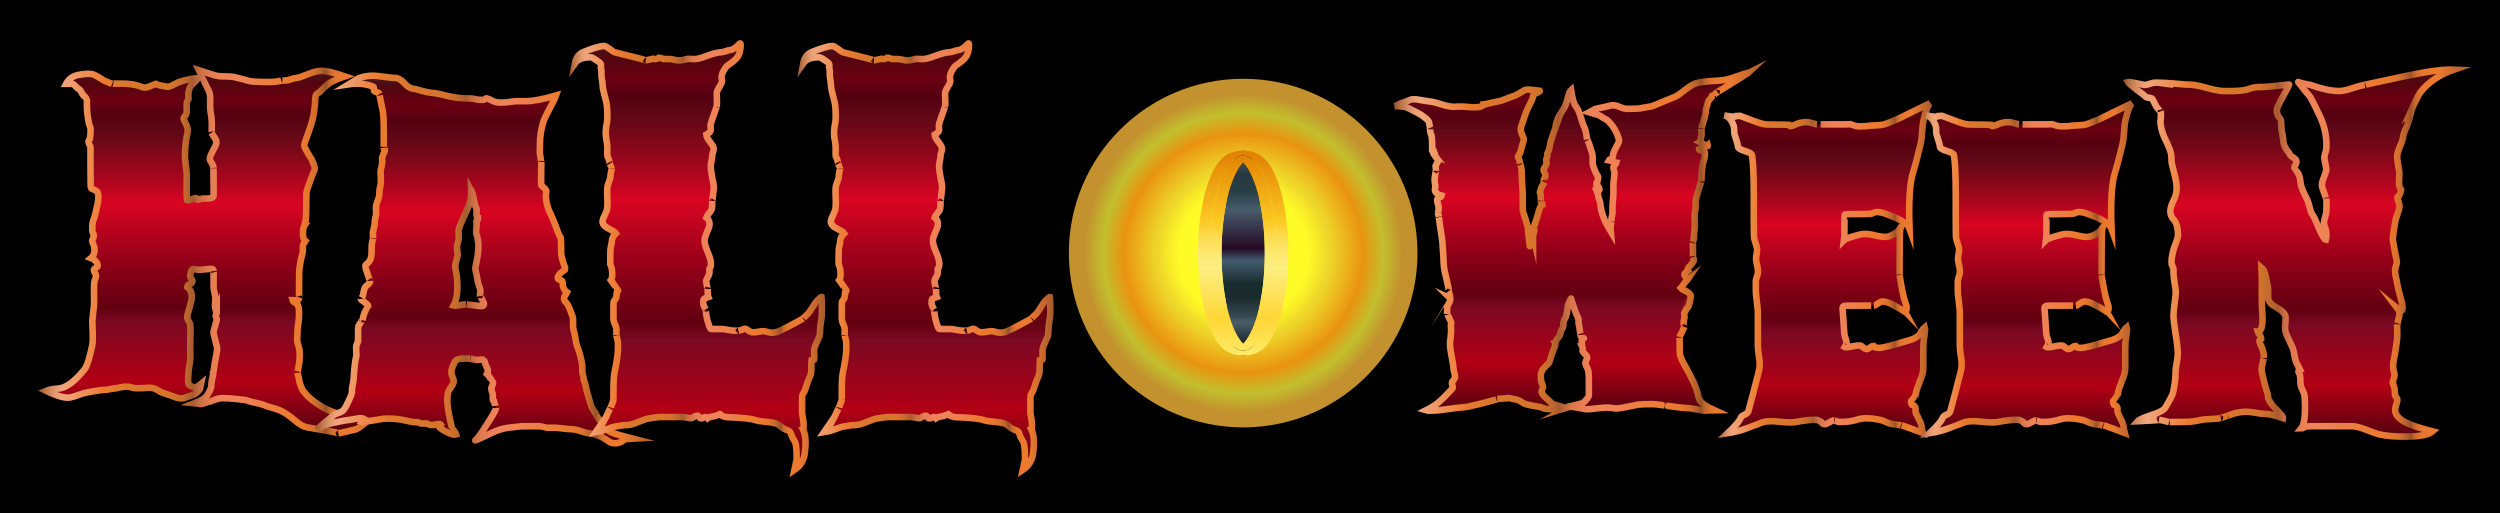
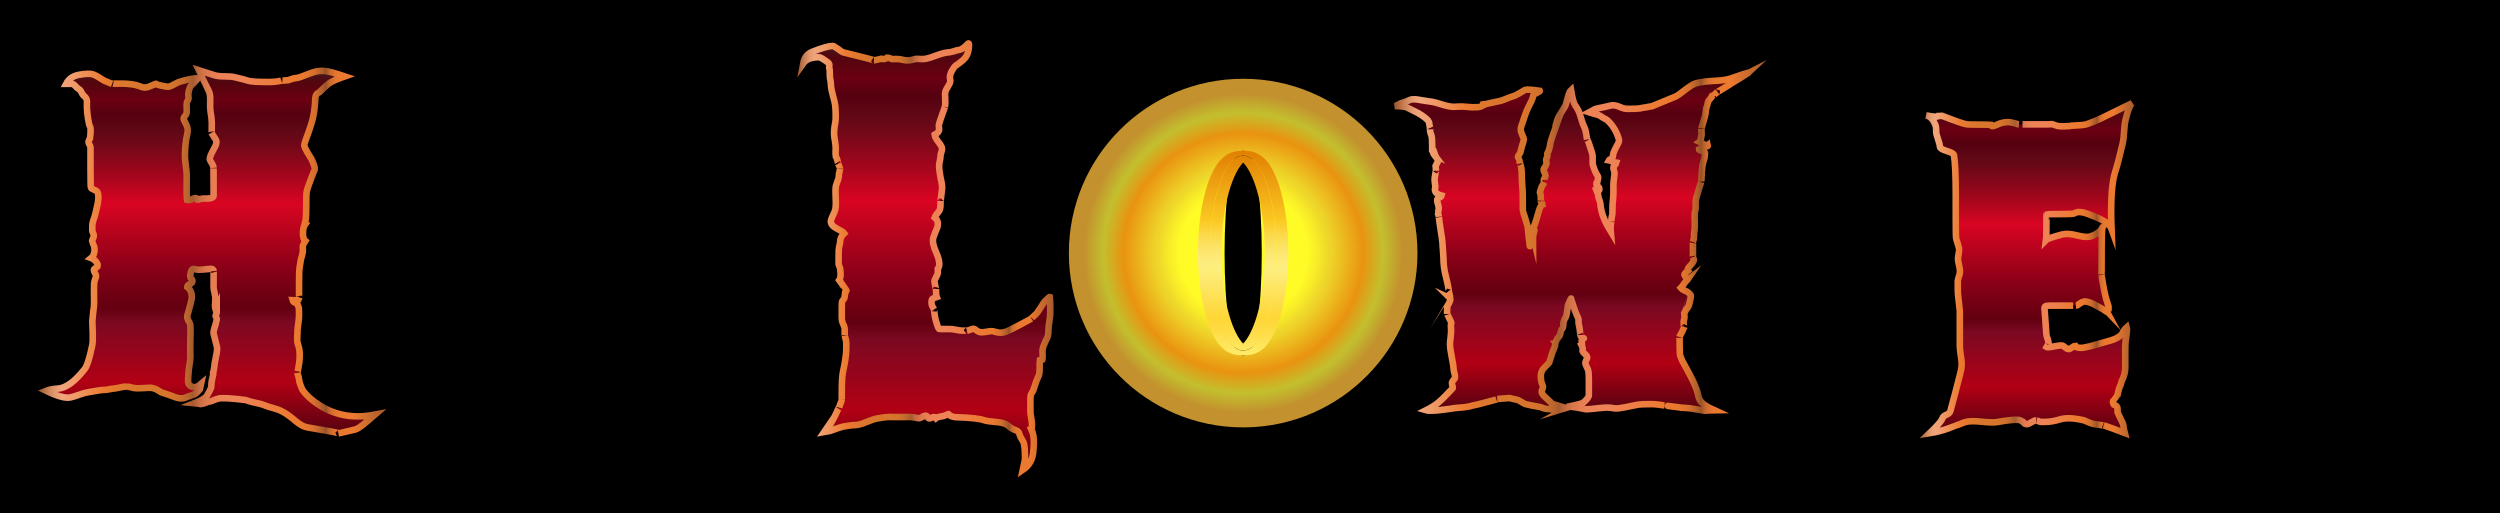
<svg xmlns="http://www.w3.org/2000/svg" version="1.1" id="Layer_1" x="0px" y="0px" viewBox="0 0 2658.048 545.792" style="enable-background:new 0 0 2658.048 545.792;" xml:space="preserve">
  <style type="text/css">
	.st0{fill:url(#SVGID_1_);stroke:url(#SVGID_2_);stroke-width:7;stroke-miterlimit:10;}
	.st1{fill:url(#SVGID_3_);stroke:url(#SVGID_4_);stroke-width:7;stroke-miterlimit:10;}
	.st2{fill:url(#SVGID_5_);stroke:url(#SVGID_6_);stroke-width:7;stroke-miterlimit:10;}
	.st3{fill:url(#SVGID_7_);stroke:url(#SVGID_8_);stroke-width:7;stroke-miterlimit:10;}
	.st4{fill:url(#SVGID_9_);stroke:url(#SVGID_10_);stroke-width:7;stroke-miterlimit:10;}
	.st5{fill:url(#SVGID_11_);stroke:url(#SVGID_12_);stroke-width:7;stroke-miterlimit:10;}
	.st6{fill:url(#SVGID_13_);stroke:url(#SVGID_14_);stroke-width:7;stroke-miterlimit:10;}
	.st7{fill:url(#SVGID_15_);stroke:url(#SVGID_16_);stroke-width:7;stroke-miterlimit:10;}
	.st8{fill:url(#SVGID_17_);}
	.st9{fill:url(#SVGID_18_);}
	.st10{fill:url(#SVGID_19_);}
	.st11{fill:url(#SVGID_20_);}
</style>
  <rect width="2658.048" height="545.792" />
  <g>
    <linearGradient id="SVGID_1_" gradientUnits="userSpaceOnUse" x1="223.608" y1="460.814" x2="223.608" y2="74.5">
      <stop offset="0" style="stop-color:#550210" />
      <stop offset="0.141" style="stop-color:#B20014" />
      <stop offset="0.306" style="stop-color:#7B0922" />
      <stop offset="0.345" style="stop-color:#620010" />
      <stop offset="0.453" style="stop-color:#890017" />
      <stop offset="0.632" style="stop-color:#D90522" />
      <stop offset="0.707" style="stop-color:#A6061D" />
      <stop offset="0.789" style="stop-color:#740818" />
      <stop offset="0.83" style="stop-color:#610816" />
      <stop offset="0.876" style="stop-color:#550110" />
      <stop offset="0.919" style="stop-color:#6B0012" />
      <stop offset="0.966" style="stop-color:#53050E" />
      <stop offset="1" style="stop-color:#441A20" />
    </linearGradient>
    <linearGradient id="SVGID_2_" gradientUnits="userSpaceOnUse" x1="40.325" y1="266.595" x2="410.861" y2="266.595">
      <stop offset="0" style="stop-color:#975227" />
      <stop offset="0.006" style="stop-color:#A35D32" />
      <stop offset="0.025" style="stop-color:#C57C51" />
      <stop offset="0.043" style="stop-color:#DD9368" />
      <stop offset="0.059" style="stop-color:#ECA075" />
      <stop offset="0.073" style="stop-color:#F1A57A" />
      <stop offset="0.116" style="stop-color:#EF9762" />
      <stop offset="0.191" style="stop-color:#EC7A30" />
      <stop offset="0.199" style="stop-color:#E97930" />
      <stop offset="0.243" style="stop-color:#DD772E" />
      <stop offset="0.286" style="stop-color:#D9762D" />
      <stop offset="0.367" style="stop-color:#D7752D" />
      <stop offset="0.397" style="stop-color:#D0712D" />
      <stop offset="0.417" style="stop-color:#C56B2E" />
      <stop offset="0.434" style="stop-color:#B4622E" />
      <stop offset="0.444" style="stop-color:#A65B2F" />
      <stop offset="0.447" style="stop-color:#AC5E32" />
      <stop offset="0.462" style="stop-color:#C46C40" />
      <stop offset="0.478" style="stop-color:#D7764A" />
      <stop offset="0.498" style="stop-color:#E47D51" />
      <stop offset="0.523" style="stop-color:#EC8256" />
      <stop offset="0.573" style="stop-color:#EE8357" />
      <stop offset="0.671" style="stop-color:#ED7D3F" />
      <stop offset="0.725" style="stop-color:#EC7A30" />
      <stop offset="0.759" style="stop-color:#EA7930" />
      <stop offset="0.778" style="stop-color:#E1752F" />
      <stop offset="0.794" style="stop-color:#D46F2E" />
      <stop offset="0.807" style="stop-color:#C0652C" />
      <stop offset="0.82" style="stop-color:#A75A2A" />
      <stop offset="0.826" style="stop-color:#965229" />
      <stop offset="0.826" style="stop-color:#965229" />
      <stop offset="0.832" style="stop-color:#B15F2B" />
      <stop offset="0.838" style="stop-color:#C7692D" />
      <stop offset="0.846" style="stop-color:#D8702E" />
      <stop offset="0.855" style="stop-color:#E3762F" />
      <stop offset="0.868" style="stop-color:#EA7930" />
      <stop offset="0.904" style="stop-color:#EC7A30" />
      <stop offset="1" style="stop-color:#A65B2D" />
    </linearGradient>
    <path class="st0" d="M226.604,397.787c0.318-1.596,0.719-4.153,1.198-7.669c0.318-3.513,0.719-6.071,1.198-7.669   c1.116-5.43,1.756-9.347,1.917-11.743c0-0.96-0.561-3.434-1.678-7.43l-2.157-8.627c-0.322-1.276,0.318-4.314,1.918-9.106   c0.958-3.355,1.438-5.19,1.438-5.512c0.157-0.797,0-1.595-0.479-2.397c-0.479-0.797-0.719-1.355-0.719-1.677   c0-0.48,0.24-1.198,0.719-2.157l0.479-1.438c0,0.801-0.561-0.876-1.678-5.032c-0.322-1.277-0.322-3.117,0-5.512   c0.157-2.877,0.24-4.712,0.24-5.512c-0.161-1.116-0.479-2.877-0.959-5.272c-0.64-2.397-0.958-4.232-0.958-5.512   c0-1.116,0-4.794,0-11.024c0-5.111,0.079-7.189,0.24-6.23c-0.322-1.918-1.678-2.716-4.074-2.397   c-7.669,0.801-11.983,1.119-12.941,0.958c-2.876-0.636-4.475-0.958-4.793-0.958c-1.119,0.161-2,1.359-2.636,3.595   c-0.64,2.239-0.801,3.995-0.479,5.272c0,0.478,0.318,1.041,0.958,1.677c0.636,0.48,1.037,1.041,1.198,1.678   c0.157,1.917-0.64,3.197-2.397,3.834c-1.917,0.802-2.958,1.838-3.115,3.115c3.673,2.719,5.272,6.872,4.793,12.463   c-0.161,1.437-1.281,5.912-3.355,13.419c-0.801,2.558-1.281,4.396-1.438,5.512c-0.322,1.281,0.636,3.677,2.876,7.19   c0.636,0.958,0.797,6.313,0.479,16.056c-0.161,2.556-0.161,9.346,0,20.37c0,1.917-0.322,4.636-0.959,8.147   c-0.64,3.835-0.958,6.554-0.958,8.149c-0.64,6.392-0.64,10.304,0,11.743c0.637,1.438,2.157,2.558,4.554,3.355   c2.396,0.801,5.272-0.24,8.627-3.115l-1.198,5.512c-1.438,1.917-2.797,3.355-4.074,4.314c-0.64,0.639-2.558,1.521-5.752,2.635   c-1.281,0.322-3.516,1.119-6.71,2.397c-3.037,0.641-6.074,0.401-9.107-0.718c-1.119-0.319-3.276-1.116-6.47-2.397   c-2.718-0.958-4.875-1.677-6.47-2.157c-1.917-0.48-3.834-1.438-5.751-2.875c-1.76-1.116-3.594-1.918-5.512-2.397   c-2.078-0.48-5.594-0.48-10.544,0c-4.636,0.322-8.07,0.24-10.305-0.24c-4.157-1.116-6.471-1.595-6.951-1.438   c-1.438,0-3.437,0.24-5.991,0.72c-2.718,0.639-4.635,1.041-5.751,1.198c-1.119,0-3.355,0.322-6.71,0.958   c-2.718,0.639-5.032,0.879-6.95,0.718c-1.119,0-6.23,0.802-15.337,2.397c-3.037,0.478-6.231,1.359-9.587,2.635   c-3.996,1.438-7.111,2.397-9.346,2.877c-5.112,1.281-13.817-1.037-26.122-6.951c3.197-1.276,7.511-2.075,12.941-2.397   c8.309-0.636,17.652-7.508,28.039-20.61c2.554-3.193,5.272-11.743,8.148-25.642c0.479-2.875,0.636-7.107,0.479-12.701   c-0.322-7.029-0.479-11.264-0.479-12.701c0.157-1.918,0.479-5.113,0.958-9.587c0.637-3.992,0.959-7.189,0.959-9.586   c-0.161-12.78-0.161-19.651,0-20.61c0-0.958,0.239-2.157,0.718-3.594c0.637-1.757,1.037-2.956,1.198-3.595   c0.318-1.277,0-2.637-0.958-4.074c-0.801-1.438-1.198-2.476-1.198-3.115c0-0.96,0.558-1.678,1.678-2.158   c1.116-0.797,1.835-1.355,2.157-1.677c0.636-1.595,0.079-3.434-1.678-5.512c-1.599-1.756-3.276-2.954-5.033-3.595   c1.596-1.276,2.636-3.033,3.116-5.272c0.636-2.075,0.636-4.552,0-7.429c0-0.156-0.401-1.037-1.198-2.635   c-0.64-1.596-0.958-2.476-0.958-2.637c0.157-0.797,0.557-1.917,1.198-3.355c0.637-0.958,0.798-2.157,0.479-3.595   c0-0.317-0.239-0.958-0.718-1.917c-0.479-0.797-0.719-1.516-0.719-2.157c0,0.641,0-1.198,0-5.512c0-2.075,0.797-5.19,2.397-9.346   c0.636-1.917,1.756-6.628,3.354-14.139c1.116-6.069,0.959-10.222-0.479-12.463c-0.64-0.797-1.76-1.516-3.354-2.157   c-1.761-0.636-2.876-1.355-3.355-2.157c-0.322-0.478-0.479-7.189-0.479-20.13v-12.701c0-7.19,0-10.623,0-10.306   c0-0.478-0.401-1.437-1.198-2.875c-0.64-1.116-0.958-2.075-0.958-2.875c0.318-1.277,0.876-2.476,1.678-3.595   c0.157-0.636,0.318-2.476,0.479-5.512c0.157-2.875,0.157-4.633,0-5.272c0-0.636-0.24-1.438-0.719-2.397   c-0.479-0.797-0.719-1.355-0.719-1.677c-1.76-8.149-2.557-15.578-2.396-22.288c0.479-3.194-0.322-5.668-2.397-7.429   c-1.599-1.277-2.718-2.793-3.355-4.554c-0.64-1.437-1.52-2.474-2.636-3.115c-0.958-0.478-2.318-1.677-4.074-3.595   c-1.281-1.437-2.479-2.157-3.595-2.157h-5.991c2.719-5.272,7.269-8.466,13.66-9.586c7.19-1.276,12.14-1.437,14.859-0.478   c2.396,0.801,6.388,3.036,11.983,6.709c0.797,0.322,2.157,0.881,4.074,1.678c1.757,0.801,3.115,1.359,4.074,1.677   c-0.322-0.156,2.875-0.238,9.586-0.238c8.945,0,15.895,1.041,20.849,3.115c3.033,1.437,6.149,1.437,9.347,0   c5.272-2.236,7.587-3.194,6.95-2.877c0.479,0.802,4.554,1.839,12.223,3.115c1.438,0.161,3.433-0.478,5.991-1.917   c3.512-1.756,5.59-2.793,6.23-3.115c10.223-3.033,16.775-4.314,19.651-3.834c0,0.801-1.281,2.395-3.834,4.792   c-2.557,2.397-3.917,3.996-4.074,4.794c-0.801,2.078-1.359,4.235-1.678,6.47c0.157,3.036,0.239,4.876,0.239,5.512   c-0.161,0.639-0.479,1.359-0.958,2.157c-0.479,0.639-0.801,1.198-0.958,1.677c-0.161,0.322-0.161,2.798,0,7.429   c0.157,2.241,0,3.917-0.479,5.034c0,0.322-0.479,1.041-1.438,2.157c-0.958,1.119-1.438,1.917-1.438,2.397   c-0.161,0.639,0.636,2.556,2.397,5.75c2.074,3.516,2.553,7.352,1.438,11.504c-1.438,5.75-2.239,13.263-2.397,22.527   c0,2.397,0.318,5.912,0.959,10.544c0.636,4.475,0.958,7.909,0.958,10.306c-0.161,15.816-0.083,24.526,0.239,26.12   c1.438,0.48,3.033,0.322,4.793-0.478c1.918-1.116,3.434-1.595,4.554-1.438c1.116,0.161,1.835,0.72,2.157,1.678   c0.958,0,1.678-0.158,2.157-0.48c0.636-0.317,1.198-0.478,1.678-0.478c1.116-0.319,2.636-0.398,4.554-0.24   c2.074,0,3.594-0.079,4.553-0.24c2.236-0.319,3.512-1.116,3.834-2.397c0,0.161,0-1.595,0-5.272   c-0.161-18.052-0.161-26.278,0-24.684c-0.161-1.595-0.801-3.273-1.917-5.032c-1.281-1.757-2-3.273-2.157-4.554   c-0.161-1.596,1.678-5.831,5.512-12.703c1.756-3.193,2.074-5.75,0.958-7.667l-4.554-7.19c0.157,0.322,0.24-3.194,0.24-10.544   c0-3.194-0.479-7.508-1.438-12.941c-0.322-1.438-0.4-5.111-0.239-11.024c0.157-4.633-0.401-8.147-1.678-10.544   C214.779,82.57,211.105,75.3,210.787,74.5l17.255,5.512c2.554,0.801,6.231,1.198,11.024,1.198c4.95,0,8.545,0.322,10.784,0.958   c7.508,1.759,12.062,2.957,13.66,3.594c2.554,0.96,9.904,1.438,22.048,1.438c5.273,0,9.744-0.478,13.42-1.438   c-0.479,0.161,1.918,0,7.19-0.478l5.991-1.917c0.797-0.158,1.835-0.319,3.115-0.48c1.277-0.156,2.397-0.396,3.355-0.718   c3.673-1.277,7.508-2.716,11.503-4.314c5.272-2.075,10.223-2.877,14.859-2.397c3.992,0.322,11.18,2.239,21.568,5.752   c-9.268,3.197-15.259,5.99-17.974,8.387c-2.719,2.397-5.673,5.193-8.867,8.387c-2.875,1.119-4.396,3.437-4.553,6.95   c-0.161,6.23-0.801,12.221-1.918,17.973c-0.801,4.794-3.355,12.941-7.669,24.445c-1.438,3.995-2.157,6.313-2.157,6.949   c0.319,1.917,1.438,4.475,3.355,7.669c2.715,4.475,4.232,6.95,4.554,7.429c2.554,5.594,3.673,9.107,3.355,10.546   c-0.161,0.801-0.64,1.999-1.438,3.594c-0.801,1.761-1.281,2.959-1.438,3.595c-0.322,1.119-1.359,3.917-3.115,8.387   c-1.281,3.355-2.157,6.153-2.636,8.387c-0.322,1.121-0.48,6.393-0.48,15.818c0,10.705-0.479,16.378-1.438,17.015   c-0.322,0.641-0.161,1.119,0.479,1.438c-1.438,1.917-2.239,4.396-2.396,7.429c-0.48,5.433,0.396,9.028,2.636,10.784   c-0.161,0.322-0.64,0.958-1.438,1.917c-0.64,0.958-1.041,1.678-1.198,2.157c-0.322,0.958-0.401,2.157-0.24,3.595   c0,1.761,0,2.957,0,3.595c-0.161,1.119-0.479,2.556-0.958,4.314c-0.64,2.078-1.041,3.516-1.198,4.314   c-0.801,5.272-1.281,8.308-1.438,9.106c-0.322,1.281-0.479,9.189-0.479,23.725c0,5.274,0.078,7.669,0.239,7.19   c-0.479,2.078-1.359,3.197-2.636,3.355c-0.479,0-1.198-0.158-2.157-0.48c-0.958-0.158-1.76-0.24-2.397-0.24   c0.48,1.918,2.075,3.038,4.794,3.355c0.157,0.641,0.479,1.438,0.958,2.397c0.479,1.281,0.797,2.157,0.958,2.637   c0.157,1.119,0.24,3.995,0.24,8.627c0,2.078-0.322,5.114-0.959,9.106c-0.64,4.157-0.879,7.273-0.718,9.347   c0,0.801-0.083,2.157-0.24,4.074c0,1.598,0,2.875,0,3.834c0.157,1.281,0.479,2.719,0.958,4.314   c0.637,2.239,1.037,3.677,1.198,4.314c0.636,3.996,0.636,8.867,0,14.619c-1.281,7.991-2,11.585-2.157,10.784   c0.157,0.801,0.558,1.999,1.198,3.595c0.479,1.437,0.719,2.635,0.719,3.594c0.318,2.397,1.037,4.876,2.157,7.429l1.438,3.355   c4.153,6.074,10.462,11.743,18.932,17.016c16.933,10.544,36.187,13.738,57.755,9.586c-1.917,1.598-4.396,3.834-7.429,6.71   c-6.392,5.589-10.866,8.627-13.42,9.106c-10.545,2.555-16.378,3.913-17.495,4.074c1.757-0.322-9.347-2.479-33.311-6.47   c-3.516-0.639-7.512-2.796-11.983-6.47c-5.913-5.111-10.867-8.627-14.859-10.544c-1.917-1.116-4.875-2.236-8.867-3.355   c-4.314-1.116-7.351-2.075-9.107-2.875c-2.396-1.116-7.189-2.397-14.379-3.835c-0.64-0.156-1.678-0.478-3.115-0.958   c-1.12-0.478-2.079-0.797-2.876-0.958c-15.338-1.917-24.924-2.474-28.758-1.677c-2.078,0.478-4.157,1.198-6.231,2.157   c-1.917,0.801-3.276,1.198-4.074,1.198c-0.958,0.161-2.636,0.718-5.033,1.677c-2.078,0.641-3.355,0.958-3.834,0.958   c-1.119-0.317-3.276-0.636-6.471-0.958c7.347-2.875,11.822-5.752,13.421-8.627c3.032-5.111,4.471-8.305,4.314-9.586   c-0.161-2.397,0.479-6.388,1.917-11.983V397.787z" />
    <linearGradient id="SVGID_3_" gradientUnits="userSpaceOnUse" x1="502.92" y1="471.302" x2="502.92" y2="80.49">
      <stop offset="0" style="stop-color:#550210" />
      <stop offset="0.141" style="stop-color:#B20014" />
      <stop offset="0.306" style="stop-color:#7B0922" />
      <stop offset="0.345" style="stop-color:#620010" />
      <stop offset="0.453" style="stop-color:#890017" />
      <stop offset="0.632" style="stop-color:#D90522" />
      <stop offset="0.707" style="stop-color:#A6061D" />
      <stop offset="0.789" style="stop-color:#740818" />
      <stop offset="0.83" style="stop-color:#610816" />
      <stop offset="0.876" style="stop-color:#550110" />
      <stop offset="0.919" style="stop-color:#6B0012" />
      <stop offset="0.966" style="stop-color:#53050E" />
      <stop offset="1" style="stop-color:#441A20" />
    </linearGradient>
    <linearGradient id="SVGID_4_" gradientUnits="userSpaceOnUse" x1="334.671" y1="275.896" x2="696.11" y2="275.896">
      <stop offset="0" style="stop-color:#975227" />
      <stop offset="0.006" style="stop-color:#A35D32" />
      <stop offset="0.025" style="stop-color:#C57C51" />
      <stop offset="0.043" style="stop-color:#DD9368" />
      <stop offset="0.059" style="stop-color:#ECA075" />
      <stop offset="0.073" style="stop-color:#F1A57A" />
      <stop offset="0.116" style="stop-color:#EF9762" />
      <stop offset="0.191" style="stop-color:#EC7A30" />
      <stop offset="0.199" style="stop-color:#E97930" />
      <stop offset="0.243" style="stop-color:#DD772E" />
      <stop offset="0.286" style="stop-color:#D9762D" />
      <stop offset="0.367" style="stop-color:#D7752D" />
      <stop offset="0.397" style="stop-color:#D0712D" />
      <stop offset="0.417" style="stop-color:#C56B2E" />
      <stop offset="0.434" style="stop-color:#B4622E" />
      <stop offset="0.444" style="stop-color:#A65B2F" />
      <stop offset="0.447" style="stop-color:#AC5E32" />
      <stop offset="0.462" style="stop-color:#C46C40" />
      <stop offset="0.478" style="stop-color:#D7764A" />
      <stop offset="0.498" style="stop-color:#E47D51" />
      <stop offset="0.523" style="stop-color:#EC8256" />
      <stop offset="0.573" style="stop-color:#EE8357" />
      <stop offset="0.671" style="stop-color:#ED7D3F" />
      <stop offset="0.725" style="stop-color:#EC7A30" />
      <stop offset="0.759" style="stop-color:#EA7930" />
      <stop offset="0.778" style="stop-color:#E1752F" />
      <stop offset="0.794" style="stop-color:#D46F2E" />
      <stop offset="0.807" style="stop-color:#C0652C" />
      <stop offset="0.82" style="stop-color:#A75A2A" />
      <stop offset="0.826" style="stop-color:#965229" />
      <stop offset="0.826" style="stop-color:#965229" />
      <stop offset="0.832" style="stop-color:#B15F2B" />
      <stop offset="0.838" style="stop-color:#C7692D" />
      <stop offset="0.846" style="stop-color:#D8702E" />
      <stop offset="0.855" style="stop-color:#E3762F" />
      <stop offset="0.868" style="stop-color:#EA7930" />
      <stop offset="0.904" style="stop-color:#EC7A30" />
      <stop offset="1" style="stop-color:#A65B2D" />
    </linearGradient>
-     <path class="st1" d="M380.699,83.605c4.314-2.073,9.665-3.115,16.056-3.115c2.236,0,6.148,0.401,11.743,1.198   c5.752,0.802,9.665,1.198,11.743,1.198c3.033,0,6.148,1.761,9.346,5.272c3.194,3.516,6.149,5.512,8.867,5.992   c2.075,0.161,5.351,0.958,9.826,2.397c4.314,1.119,7.669,1.838,10.065,2.157c3.673,0.161,8.867,1.119,15.578,2.875   c7.987,2.078,16.213,3.115,24.684,3.115c1.438-0.158,3.272,0,5.512,0.48c2.554,0.639,4.393,0.958,5.512,0.958   c2.714,0.161,4.314,0.161,4.793,0c0.479-0.158,0.958-0.48,1.438-0.958c0.637-0.48,1.198-0.72,1.678-0.72   c0.318,0,2.954,1.198,7.909,3.595c1.756,0.801,5.032,1.119,9.825,0.958c1.596,0,3.992-0.24,7.19-0.718   c3.033-0.48,5.351-0.72,6.95-0.72c3.512,0,6.789,0,9.826,0c7.347,0,17.974-1.996,31.873-5.991   c-1.119,3.197-3.437,7.991-6.95,14.379c-3.355,6.073-5.594,10.866-6.71,14.378c-2.24,7.991-3.355,15.42-3.355,22.288   c0,6.392-0.083,9.428-0.24,9.106c1.116,8.471,1.678,11.905,1.678,10.306c-0.322,17.735-0.239,26.122,0.24,25.164   c2.875,2.556,4.471,4.235,4.793,5.032c0.318,0.641,0.397,1.599,0.239,2.875c-0.322,1.761-0.479,2.798-0.479,3.115   c0.318,7.033,2.075,13.582,5.272,19.651c1.277,2.397,3.033,6.632,5.273,12.703c1.917,5.594,3.752,9.826,5.512,12.701   c0.157,0.478,0.239,5.512,0.239,15.098c0,2.558,0.876,6.553,2.636,11.983c1.438,3.677,2.075,5.594,1.918,5.752   c-0.161,0.478-0.88,1.119-2.157,1.917c-1.438,0.958-2.24,1.521-2.397,1.677c-3.197,3.038-4.235,5.356-3.115,6.951   c0.157,0.322,0.876,0.639,2.157,0.958c1.116,0.322,1.835,0.718,2.157,1.198c0.318,0.478,0.479,1.359,0.479,2.635   c0,1.599,0.079,2.637,0.24,3.117c0.958,2.875,2.396,4.953,4.314,6.23c-0.322,0.639-0.88,1.598-1.678,2.875   c-0.801,1.119-1.281,2.078-1.438,2.877c-0.479,1.598,0.48,3.594,2.876,5.991c1.277,1.281,3.273,5.834,5.991,13.659   c0.636,0.322,0.876,4.314,0.719,11.983c0,0.48,0.557,2.877,1.678,7.19c0.318,1.119,0.718,3.355,1.198,6.71   c0.48,2.875,1.037,5.114,1.678,6.709c2.075,5.116,3.673,10.784,4.794,17.016c0.318,1.437,0.479,3.916,0.479,7.429   c-0.161,1.917,0.239,4.396,1.198,7.429c0.48,0.958,0.558,1.999,0.24,3.115c0.157,0.48,0.397,1.041,0.719,1.677   c0.318,0.802,0.557,1.359,0.718,1.678c0.157,0.639,0.479,2.078,0.959,4.314c0.318,1.76,0.636,3.197,0.958,4.314   c3.033,10.705,4.632,16.217,4.793,16.536c3.673,6.073,5.429,8.949,5.272,8.627c1.277,3.033,3.194,5.75,5.752,8.147   c0.797,0.958,1.917,2.397,3.354,4.314c1.277,2.075,2.397,3.513,3.355,4.314c1.757,1.757,8.945,4.232,21.568,7.429   c-0.161,0-1.119,0.559-2.875,1.678c-1.918,1.277-3.595,2.315-5.033,3.115c-5.272,2.236-9.987,1.756-14.139-1.438   c-5.912-4.314-12.222-6.87-18.932-7.669c-2.558-0.322-5.991-1.197-10.305-2.635c-3.677-1.281-7.19-1.917-10.545-1.917   c-1.438,0-4.074-0.24-7.908-0.72c-3.995-0.478-6.711-0.718-8.148-0.718c-5.751,0-8.47,0-8.148,0   c-4.954-1.119-7.512-1.678-7.669-1.678h-19.411c-0.479,0-5.433,0.559-14.858,1.678c-5.434,0.636-11.586,2.637-18.453,5.991   c-11.825,5.752-17.255,8.149-16.296,7.19c0.797-0.322,2.714-2.558,5.751-6.711c1.438-1.917,3.115-4.475,5.033-7.669   c2.396-3.834,3.992-6.313,4.793-7.429c4.314-6.868,6.47-11.024,6.47-12.463c0,0.161-0.719-2.234-2.157-7.189   c-0.801-0.319-1.198-0.876-1.198-1.677c-0.161-0.319-0.161-1.835,0-4.554c0-1.116-0.322-2.397-0.958-3.835   c-0.479-1.595-0.719-2.793-0.719-3.594c0-0.638,0.318-1.596,0.959-2.877c0.636-1.276,0.958-2.313,0.958-3.115   c0-0.156-0.64-1.198-1.918-3.115c-2.239-3.673-3.755-5.829-4.553-6.47c0.958-1.917,1.198-3.434,0.718-4.554   c-1.76-3.834-2.479-5.351-2.157-4.554c-1.12-3.834-1.76-5.75-1.917-5.75c-0.801-0.319-2.157-0.319-4.074,0   c-2.078,0.322-3.437,0.399-4.074,0.24c-4.636-0.96-6.793-1.438-6.47-1.438h-8.148c-3.677,0-6.231,0.958-7.669,2.875   c-0.958,1.438-2,3.677-3.115,6.711c-1.119,3.355-1.281,5.99-0.479,7.909c1.595,3.677,2.235,6.313,1.917,7.907   c-0.322,1.281-1.198,2.877-2.636,4.794c-1.438,2.078-2.397,3.595-2.876,4.554c-0.801,1.917-1.198,5.433-1.198,10.544   c0,4.156,0.958,10.705,2.875,19.651c1.438,6.388,2.236,9.586,2.397,9.586c0.318,0.48,1.116,1.517,2.396,3.115   c1.116,1.277,1.757,2.315,1.918,3.115c-1.918,0.636-5.272-0.238-10.066-2.635c-4.156-2.078-7.032-3.996-8.627-5.752   c0.798-0.639,1.517-1.359,2.157-2.157c-0.64-0.801-2.318-0.879-5.032-0.24c-3.037,0.636-4.955,0.876-5.752,0.72   c-0.64-0.161-1.438-0.48-2.396-0.96c-0.959-0.478-1.761-0.718-2.397-0.718c-0.479-0.161-1.281-0.161-2.397,0   c-1.119,0.158-1.917,0.158-2.396,0c-0.64,0-1.281-0.161-1.918-0.478c-0.801-0.322-1.359-0.562-1.677-0.72   c-0.641,0-1.359-0.082-2.157-0.24c-1.12,0-1.839,0-2.157,0c-1.761-0.161-3.996-0.561-6.711-1.197   c-3.355-0.802-5.594-1.281-6.71-1.438c-10.065-1.599-18.453-1.599-25.163,0c-1.119,0.158-2.719,0.396-4.793,0.718   c-2.24,0.319-3.834,0.559-4.794,0.72c-4.475,0.797-7.272,1.036-8.387,0.718c0.318-0.958,1.756-1.839,4.314-2.637   c-2.558-1.437-6.152-1.521-10.784-0.238c-1.438,0.317-3.355,0.636-5.752,0.958c-2.875,0.478-4.714,0.718-5.511,0.718   c-17.094,3.033-26.519,6.23-28.279,9.586c0.958-1.917,3.917-4.792,8.867-8.627c5.115-4.156,7.752-6.309,7.909-6.47   c0.64-0.797,2.157-1.595,4.553-2.397c2.554-0.797,4.232-1.516,5.033-2.157c1.596-1.595,2.793-3.194,3.595-4.792   c0.636-1.438,2.074-4.472,4.314-9.107c1.438-2.714,2.157-5.19,2.157-7.429c-0.161-1.595,0.078-3.674,0.718-6.23   c0.479-2.716,0.798-4.633,0.958-5.752c0.798-12.461,1.678-20.449,2.637-23.965c0.479-1.438,0.557-3.512,0.239-6.23   c-0.161-2.714-0.161-4.712,0-5.992c0.157-0.636,0.479-1.355,0.958-2.157c0.48-0.958,0.798-1.756,0.959-2.395   c0,0.322,0-1.678,0-5.992c0-6.388,0.078-9.744,0.239-10.066c3.194-5.428,4.711-7.585,4.554-6.47   c0.797-4.792,1.835-8.147,3.115-10.064c1.917-2.877,2.876-4.393,2.876-4.554c0.318-0.958-0.562-2.157-2.636-3.595   c-3.516-2.553-5.273-3.992-5.273-4.314c0,0.641,0.637-0.317,1.918-2.875c0.479-0.958,0.797-2.236,0.958-3.835   c0.318-2.073,0.636-3.433,0.958-4.074c0.318-1.438,1.438-2.875,3.355-4.314c1.918-1.438,2.876-2.875,2.876-4.314   c0,1.281-1.599-3.115-4.793-13.181c-0.48-1.917-0.48-3.115,0-3.594c0-0.319,0.396-0.72,1.198-1.198   c0.637-0.636,1.277-1.277,1.918-1.918c2.235-2.395,3.272-6.309,3.115-11.743c0-4.95,0.157-7.986,0.479-9.106   c0.797-3.355,1.198-4.873,1.198-4.554c0-0.48-0.082-1.517-0.24-3.115c0-1.438,0-2.476,0-3.115l1.918-8.627   c-0.161-2.877,0.239-5.91,1.198-9.107c0.318-1.277,0.396-3.033,0.239-5.272c-0.161-2.397-0.161-4.153,0-5.272   c0.157-1.116,0.798-3.115,1.918-5.992c0.958-2.236,1.438-4.232,1.438-5.991c0-3.355,0.397-6.388,1.198-9.107   c0.479-1.756,0.636-4.232,0.479-7.429c-0.161-4.153-0.24-6.628-0.24-7.429c0-1.277,0.319-3.033,0.959-5.272   c0.479-2.236,0.718-3.992,0.718-5.272c0.158-0.319,0.158-1.037,0-2.157c-0.161-1.116-0.161-1.918,0-2.397   c0.158-0.958,0.719-2.476,1.678-4.554c0.958-1.595,1.356-2.954,1.198-4.074c-0.801-0.48-1.198-1.116-1.198-1.917   c0,0.161,0-1.356,0-4.554v-15.338c0-9.586-0.4-16.296-1.198-20.131c-2.718-12.461-3.756-18.213-3.115-17.255   c-0.479-0.797-2.318-1.756-5.512-2.875c-0.479-0.158-0.718-0.958-0.718-2.397c0.157-1.437,0-2.236-0.479-2.397   c-7.991-3.193-16.697-4.074-26.122-2.635L380.699,83.605z M512.506,325.412c2.236-0.317,2.637-1.917,1.198-4.792   c-2.396-4.633-3.516-6.549-3.355-5.752c-0.161-0.797-0.082-1.996,0.24-3.595c0.157-1.595,0.157-2.793,0-3.594   c-0.161-0.797-0.562-1.996-1.198-3.595c-0.64-1.756-1.04-3.033-1.198-3.834c-0.322-1.116-0.64-2.795-0.958-5.034   c-0.322-2.075-0.64-3.673-0.958-4.792c-0.801-3.033-1.119-4.952-0.958-5.752c2.235-9.744,3.354-17.334,3.354-22.767   c0-4.153-0.801-8.867-2.396-14.139c-0.161-0.48,0-3.513,0.479-9.107c0.157,0.96,0.079-0.156-0.24-3.355   c0.158-1.115,0.719-1.835,1.678-2.157c0,0.48-0.561-1.115-1.678-4.792c0.319-4.472,0.397-6.148,0.24-5.032   c-0.161-1.596-0.64-3.033-1.438-4.314c-2.558-11.983-3.996-18.215-4.314-18.693c0.318,7.35-0.479,13.263-2.397,17.733   c-2.078,5.116-3.995,9.508-5.751,13.181c-3.037,6.71-4.715,10.945-5.033,12.703c-0.322,0.958-0.401,2.395-0.24,4.314   c0.158,2.239,0.24,3.676,0.24,4.314c0,1.281-0.24,2.717-0.719,4.314c-0.64,2.239-1.041,3.755-1.198,4.552   c-0.16,0.958,0.079,3.835,0.719,8.627c0.157,0.802-0.239,2.877-1.198,6.232c-0.958,3.516-1.438,5.673-1.438,6.47   c0,1.598,0.318,3.834,0.958,6.71c0.637,3.036,0.958,5.193,0.958,6.471c1.116,12.622-0.082,22.287-3.594,28.997   c1.116,0.322,5.43-0.158,12.941-1.438c-0.322,0,4.793,0.641,15.338,1.917H512.506z" />
    <linearGradient id="SVGID_5_" gradientUnits="userSpaceOnUse" x1="742.57" y1="499.638" x2="742.57" y2="46.153">
      <stop offset="0" style="stop-color:#550210" />
      <stop offset="0.141" style="stop-color:#B20014" />
      <stop offset="0.306" style="stop-color:#7B0922" />
      <stop offset="0.345" style="stop-color:#620010" />
      <stop offset="0.453" style="stop-color:#890017" />
      <stop offset="0.632" style="stop-color:#D90522" />
      <stop offset="0.707" style="stop-color:#A6061D" />
      <stop offset="0.789" style="stop-color:#740818" />
      <stop offset="0.83" style="stop-color:#610816" />
      <stop offset="0.876" style="stop-color:#550110" />
      <stop offset="0.919" style="stop-color:#6B0012" />
      <stop offset="0.966" style="stop-color:#53050E" />
      <stop offset="1" style="stop-color:#441A20" />
    </linearGradient>
    <linearGradient id="SVGID_6_" gradientUnits="userSpaceOnUse" x1="604.9" y1="275.023" x2="877.398" y2="275.023">
      <stop offset="0" style="stop-color:#975227" />
      <stop offset="0.006" style="stop-color:#A35D32" />
      <stop offset="0.025" style="stop-color:#C57C51" />
      <stop offset="0.043" style="stop-color:#DD9368" />
      <stop offset="0.059" style="stop-color:#ECA075" />
      <stop offset="0.073" style="stop-color:#F1A57A" />
      <stop offset="0.116" style="stop-color:#EF9762" />
      <stop offset="0.191" style="stop-color:#EC7A30" />
      <stop offset="0.199" style="stop-color:#E97930" />
      <stop offset="0.243" style="stop-color:#DD772E" />
      <stop offset="0.286" style="stop-color:#D9762D" />
      <stop offset="0.367" style="stop-color:#D7752D" />
      <stop offset="0.397" style="stop-color:#D0712D" />
      <stop offset="0.417" style="stop-color:#C56B2E" />
      <stop offset="0.434" style="stop-color:#B4622E" />
      <stop offset="0.444" style="stop-color:#A65B2F" />
      <stop offset="0.447" style="stop-color:#AC5E32" />
      <stop offset="0.462" style="stop-color:#C46C40" />
      <stop offset="0.478" style="stop-color:#D7764A" />
      <stop offset="0.498" style="stop-color:#E47D51" />
      <stop offset="0.523" style="stop-color:#EC8256" />
      <stop offset="0.573" style="stop-color:#EE8357" />
      <stop offset="0.671" style="stop-color:#ED7D3F" />
      <stop offset="0.725" style="stop-color:#EC7A30" />
      <stop offset="0.759" style="stop-color:#EA7930" />
      <stop offset="0.778" style="stop-color:#E1752F" />
      <stop offset="0.794" style="stop-color:#D46F2E" />
      <stop offset="0.807" style="stop-color:#C0652C" />
      <stop offset="0.82" style="stop-color:#A75A2A" />
      <stop offset="0.826" style="stop-color:#965229" />
      <stop offset="0.826" style="stop-color:#965229" />
      <stop offset="0.832" style="stop-color:#B15F2B" />
      <stop offset="0.838" style="stop-color:#C7692D" />
      <stop offset="0.846" style="stop-color:#D8702E" />
      <stop offset="0.855" style="stop-color:#E3762F" />
      <stop offset="0.868" style="stop-color:#EA7930" />
      <stop offset="0.904" style="stop-color:#EC7A30" />
      <stop offset="1" style="stop-color:#A65B2D" />
    </linearGradient>
-     <path class="st2" d="M854.247,457.46c2.397,5.272,2.876,13.419,1.438,24.444c-0.959,7.508-4.636,13.421-11.024,17.735l2.397-11.264   c0-7.033-0.322-12.223-0.959-15.578c-0.161-1.598-0.88-3.355-2.157-5.272c-1.438-2.078-2.396-4.074-2.875-5.99   c-0.48-2.078-1.76-3.437-3.834-4.074c-2.876-0.96-5.273-2.318-7.19-4.075c-2.397-2.556-6.47-4.074-12.223-4.554   c-7.511-0.639-12.143-1.281-13.899-1.917c-4.475-1.759-14.701-2.875-30.675-3.355c-1.918-0.161-3.595-0.561-5.033-1.198   c-2.397-1.595-3.276-2.313-2.636-2.157c0.479,0-1.281,0.72-5.272,2.157c-0.64,0.161-2,0.401-4.074,0.72   c-1.76,0.317-3.037,0.797-3.834,1.437c-0.958-1.281-2.239-1.519-3.834-0.718c-1.917,0.958-3.197,1.277-3.834,0.958   c-0.322,0-0.718-0.401-1.198-1.198c-0.48-0.797-0.88-1.276-1.198-1.437c-0.958-0.48-2.558-0.079-4.793,1.198   c-1.918,1.276-3.438,1.677-4.554,1.197c-3.834-0.801-6.71-1.197-8.627-1.197c-7.669,0.156-15.02,0.156-22.047,0   c-2.24,0-6.553,0.557-12.942,1.677c-1.917,0.319-5.672,1.595-11.263,3.834c-4.475,1.918-8.23,2.956-11.263,3.117   c-3.355,0-7.83,0.557-13.42,1.677c-2.079,0.48-5.033,1.438-8.867,2.875c-3.677,1.438-6.553,2.315-8.627,2.637   c0.161-0.161,3.033-5.512,8.627-16.056c3.355-7.347,4.951-10.623,4.793-9.826c0.158-0.636,0.637-1.996,1.438-4.074   c0.797-1.596,1.277-3.033,1.438-4.314c0,0.322,0-2.157,0-7.43c0-10.862,0.397-18.052,1.198-21.568   c2.235-10.222,3.433-18.369,3.594-24.444c0.157-5.272,0-8.627-0.479-10.066c-0.801-3.355-1.198-4.95-1.198-4.792   c0-0.638,0-1.996,0-4.075c0.157-1.756,0.079-3.194-0.239-4.314c-0.161-0.958-0.801-2.553-1.918-4.792   c-0.64-1.756-0.958-3.434-0.958-5.034v-9.826c0-4.631,0.079-7.268,0.24-7.907c0.157-0.319,0.557-0.876,1.198-1.678   c0.798-0.797,1.277-1.516,1.438-2.157c0.157-0.636,0.318-1.677,0.479-3.115c0-1.277,0.078-2.236,0.239-2.875   c0.798-0.319,1.277-0.958,1.438-1.917c0-0.158-0.801-1.277-2.397-3.355c-0.64-0.958-1.521-2.236-2.636-3.835   c-1.281-1.917-2.157-3.194-2.636-3.834c1.438-1.756,1.756-5.752,0.958-11.983c-0.161-0.797-0.4-1.595-0.719-2.397   c-0.479-0.958-0.801-1.756-0.958-2.397v-8.387c0-5.43,0.157-8.706,0.479-9.826c0.798-2.875,1.198-5.032,1.198-6.47   c0-2.714,1.438-5.512,4.314-8.387c-0.801-1.116-3.437-2.793-7.908-5.034c-3.677-1.917-5.752-3.992-6.231-6.23   c-0.322-1.595,0.24-3.834,1.678-6.71c1.757-3.834,2.715-6.148,2.876-6.949c0.636-2.716,0.797-6.95,0.479-12.703   c-0.322-5.908-0.24-10.143,0.24-12.701c0.157-0.797,0.636-2.236,1.438-4.314c0.797-1.917,1.277-3.355,1.438-4.314   c0.157-0.478,0.24-1.198,0.24-2.157c0-1.116,0.078-1.917,0.239-2.397c0.798-3.673,1.198-5.428,1.198-5.272   c0-0.156-0.719-1.835-2.157-5.032c0.318,0.639-0.082-1.037-1.198-5.032c0-0.48-0.239-1.037-0.718-1.678   c-0.479-0.48-0.719-1.037-0.719-1.677c-0.161-0.319-0.161-3.117,0-8.389c0-1.917-0.24-4.314-0.719-7.189   c-0.64-3.513-0.958-5.908-0.958-7.189c-0.161-2.075,0-4.873,0.479-8.389c0.797-3.992,1.198-6.788,1.198-8.387   c0.157-7.986-0.24-13.978-1.198-17.973c-2.557-9.265-3.834-15.098-3.834-17.495c0-1.277-0.161-2.954-0.479-5.034   c-0.479-2.234-0.719-3.992-0.719-5.272c0-4.631-0.16-7.268-0.479-7.907c-0.322-0.319-0.322-1.277,0-2.877   c0.158-1.437-0.479-2.635-1.917-3.594c-4.793-3.513-7.826-5.274-9.107-5.274c-8.148,0-13.739,2.157-16.775,6.47   c1.119-6.069,4.314-10.143,9.586-12.221c10.544-4.152,17.734-6.23,21.568-6.23c0.958,0,2.876,1.041,5.752,3.115   c2.875,2.238,4.632,3.437,5.272,3.593c23.485,5.752,34.509,8.627,33.072,8.627c0.157,0,2.715-0.557,7.669-1.677   c0.479,0.161,1.037,0.24,1.678,0.24c0.797,0,1.356,0,1.677,0c1.277-0.319,2.315-0.797,3.116-1.438c0.636,0,1.438,0.161,2.396,0.48   c1.116,0.478,1.918,0.801,2.397,0.958h6.471c1.277,0,3.194,0.322,5.751,0.958c2.075,0.478,3.913,0.639,5.512,0.478   c1.116,0,2.554-0.238,4.314-0.718c1.918-0.48,3.273-0.797,4.074-0.958c0.797,0,2.157,0.082,4.074,0.24c1.757,0,3.033,0,3.834,0   c2.715-0.158,7.19-1.438,13.42-3.835c6.231-2.236,10.942-3.355,14.139-3.355c0.318,0,1.678-0.317,4.074-0.958   c2.553-0.958,4.392-1.436,5.512-1.436c2.714-0.319,5.99-2.555,9.825-6.71c1.116-1.116,1.356,0.801,0.719,5.75   c-0.64,4.793-2.479,8.549-5.512,11.263c-2.557,2.239-4.793,3.995-6.71,5.272c-1.281,0.641-2.318,1.521-3.116,2.637   c-3.834,5.272-5.272,9.668-4.314,13.181c0.479,1.759-0.082,3.834-1.678,6.23c-1.917,3.197-3.036,5.272-3.354,6.23   c-0.48,1.917-0.562,4.715-0.24,8.387c0.157,3.835,0.079,6.554-0.24,8.149c0.158-0.636-1.438,3.834-4.793,13.419l-1.438,4.554   c-0.322,0.802-0.401,1.917-0.24,3.355c0.158,1.599,0.24,2.719,0.24,3.355c-0.322,1.761-1.917,3.437-4.793,5.032   c0.157,1.761,1.438,4.236,3.834,7.43c2.554,3.197,3.913,5.594,4.074,7.189c0,0.958-0.239,2.239-0.718,3.834   c-0.641,1.761-0.959,3.199-0.959,4.314c0,1.281-0.239,2.959-0.718,5.034c-0.479,2.239-0.719,3.834-0.719,4.792   c-0.161,2.397,0.318,6.632,1.438,12.703c1.438,6.23,1.996,10.225,1.678,11.983c-1.119,10.225-1.678,14.618-1.678,13.179   c0.158,4.955-0.161,8.231-0.958,9.826c-0.322,0.641-1.281,1.918-2.876,3.835c-1.281,1.598-2.078,2.875-2.396,3.834   c3.194,2.397,4.153,5.913,2.876,10.546c-0.48,1.281-1.281,3.197-2.397,5.751c-0.958,2.397-1.599,4.157-1.918,5.272   c-0.958,3.677,0,8.711,2.876,15.098c2.876,6.393,3.992,11.264,3.355,14.619c-0.161,1.281-0.64,2.397-1.438,3.355   c0,0.478,0,1.521,0,3.115c0,1.438-0.161,2.479-0.479,3.115c-2.079,3.835-3.116,6.153-3.116,6.951   c1.116,6.553,1.678,9.267,1.678,8.147c0,4.636,0.24,7.511,0.719,8.627c-2.719,0.958-4.235,1.599-4.554,1.917   c-0.64,0.641-0.958,2.079-0.958,4.314c0,1.761,0.958,4.075,2.876,6.951c-0.322-0.48-0.083,1.917,0.718,7.189   c0.319,2.397,1.277,5.913,2.876,10.546c0.797,1.917,1.277,2.875,1.438,2.875c0.158,0.161,1.438,0.24,3.834,0.24   c6.549-0.158,10.702,0,12.462,0.478c4.314,0.802,7.029,1.198,8.148,1.198c4.153,0,5.909,0.082,5.273,0.24   c0.636-0.158,1.835-0.557,3.594-1.198c1.756-0.797,3.033-1.116,3.834-0.958c0.797,0.161,1.835,0.802,3.115,1.917   c1.438,0.958,2.636,1.521,3.595,1.678c1.595,0.322,5.429-0.079,11.503-1.198c0.479-0.158,2.554,0.24,6.231,1.198   c4.153,1.119,8.627,0.399,13.42-2.157c5.59-2.716,13.338-6.789,23.246-12.223c-0.479,0.322,1.356-1.517,5.512-5.512   c0.797-0.797,2.314-2.954,4.554-6.47c2.235-3.673,3.673-5.829,4.314-6.47c3.354-3.355,5.189-4.95,5.511-4.794   c0.158,0.641,0.24,6.632,0.24,17.975c0,1.598-0.401,4.876-1.198,9.826c-0.322,1.281-0.561,3.677-0.718,7.189   c0,3.036-0.24,5.433-0.719,7.189c-0.479,1.121-1.521,3.355-3.115,6.711c-1.281,2.877-2.079,5.116-2.397,6.71   c-0.161,0.958-0.161,2.798,0,5.512c0.157,2.558,0.079,4.475-0.24,5.752c0.798-0.319-0.082-0.158-2.636,0.478   c-0.161,1.281-0.239,4.475-0.239,9.586c0,3.835-0.64,6.793-1.918,8.867c-0.958,1.917-2.636,6.632-5.032,14.139   c-1.12,1.599-2,3.199-2.637,4.794c-0.161,0.801-0.239,3.594-0.239,8.387v9.826c0,0.801,0.318,2.959,0.958,6.471   c0.479,2.714,0.719,4.95,0.719,6.71c0,0.797-0.083,1.996-0.24,3.595V457.46z" />
    <linearGradient id="SVGID_7_" gradientUnits="userSpaceOnUse" x1="985.335" y1="499.638" x2="985.335" y2="46.153">
      <stop offset="0" style="stop-color:#550210" />
      <stop offset="0.141" style="stop-color:#B20014" />
      <stop offset="0.306" style="stop-color:#7B0922" />
      <stop offset="0.345" style="stop-color:#620010" />
      <stop offset="0.453" style="stop-color:#890017" />
      <stop offset="0.632" style="stop-color:#D90522" />
      <stop offset="0.707" style="stop-color:#A6061D" />
      <stop offset="0.789" style="stop-color:#740818" />
      <stop offset="0.83" style="stop-color:#610816" />
      <stop offset="0.876" style="stop-color:#550110" />
      <stop offset="0.919" style="stop-color:#6B0012" />
      <stop offset="0.966" style="stop-color:#53050E" />
      <stop offset="1" style="stop-color:#441A20" />
    </linearGradient>
    <linearGradient id="SVGID_8_" gradientUnits="userSpaceOnUse" x1="847.665" y1="275.023" x2="1120.163" y2="275.023">
      <stop offset="0" style="stop-color:#975227" />
      <stop offset="0.006" style="stop-color:#A35D32" />
      <stop offset="0.025" style="stop-color:#C57C51" />
      <stop offset="0.043" style="stop-color:#DD9368" />
      <stop offset="0.059" style="stop-color:#ECA075" />
      <stop offset="0.073" style="stop-color:#F1A57A" />
      <stop offset="0.116" style="stop-color:#EF9762" />
      <stop offset="0.191" style="stop-color:#EC7A30" />
      <stop offset="0.199" style="stop-color:#E97930" />
      <stop offset="0.243" style="stop-color:#DD772E" />
      <stop offset="0.286" style="stop-color:#D9762D" />
      <stop offset="0.367" style="stop-color:#D7752D" />
      <stop offset="0.397" style="stop-color:#D0712D" />
      <stop offset="0.417" style="stop-color:#C56B2E" />
      <stop offset="0.434" style="stop-color:#B4622E" />
      <stop offset="0.444" style="stop-color:#A65B2F" />
      <stop offset="0.447" style="stop-color:#AC5E32" />
      <stop offset="0.462" style="stop-color:#C46C40" />
      <stop offset="0.478" style="stop-color:#D7764A" />
      <stop offset="0.498" style="stop-color:#E47D51" />
      <stop offset="0.523" style="stop-color:#EC8256" />
      <stop offset="0.573" style="stop-color:#EE8357" />
      <stop offset="0.671" style="stop-color:#ED7D3F" />
      <stop offset="0.725" style="stop-color:#EC7A30" />
      <stop offset="0.759" style="stop-color:#EA7930" />
      <stop offset="0.778" style="stop-color:#E1752F" />
      <stop offset="0.794" style="stop-color:#D46F2E" />
      <stop offset="0.807" style="stop-color:#C0652C" />
      <stop offset="0.82" style="stop-color:#A75A2A" />
      <stop offset="0.826" style="stop-color:#965229" />
      <stop offset="0.826" style="stop-color:#965229" />
      <stop offset="0.832" style="stop-color:#B15F2B" />
      <stop offset="0.838" style="stop-color:#C7692D" />
      <stop offset="0.846" style="stop-color:#D8702E" />
      <stop offset="0.855" style="stop-color:#E3762F" />
      <stop offset="0.868" style="stop-color:#EA7930" />
      <stop offset="0.904" style="stop-color:#EC7A30" />
      <stop offset="1" style="stop-color:#A65B2D" />
    </linearGradient>
    <path class="st3" d="M1097.012,457.46c2.397,5.272,2.876,13.419,1.438,24.444c-0.959,7.508-4.636,13.421-11.024,17.735   l2.397-11.264c0-7.033-0.322-12.223-0.959-15.578c-0.161-1.598-0.879-3.355-2.157-5.272c-1.438-2.078-2.396-4.074-2.875-5.99   c-0.48-2.078-1.761-3.437-3.834-4.074c-2.876-0.96-5.273-2.318-7.19-4.075c-2.397-2.556-6.471-4.074-12.223-4.554   c-7.511-0.639-12.143-1.281-13.899-1.917c-4.475-1.759-14.701-2.875-30.675-3.355c-1.918-0.161-3.595-0.561-5.033-1.198   c-2.397-1.595-3.276-2.313-2.636-2.157c0.479,0-1.281,0.72-5.272,2.157c-0.64,0.161-2,0.401-4.074,0.72   c-1.76,0.317-3.037,0.797-3.834,1.437c-0.958-1.281-2.239-1.519-3.834-0.718c-1.917,0.958-3.197,1.277-3.834,0.958   c-0.322,0-0.718-0.401-1.198-1.198c-0.48-0.797-0.88-1.276-1.198-1.437c-0.958-0.48-2.558-0.079-4.793,1.198   c-1.918,1.276-3.438,1.677-4.554,1.197c-3.834-0.801-6.71-1.197-8.627-1.197c-7.669,0.156-15.02,0.156-22.047,0   c-2.24,0-6.553,0.557-12.942,1.677c-1.917,0.319-5.672,1.595-11.263,3.834c-4.475,1.918-8.23,2.956-11.263,3.117   c-3.355,0-7.83,0.557-13.42,1.677c-2.079,0.48-5.033,1.438-8.867,2.875c-3.677,1.438-6.553,2.315-8.627,2.637   c0.161-0.161,3.033-5.512,8.627-16.056c3.355-7.347,4.951-10.623,4.793-9.826c0.158-0.636,0.637-1.996,1.438-4.074   c0.797-1.596,1.277-3.033,1.438-4.314c0,0.322,0-2.157,0-7.43c0-10.862,0.397-18.052,1.198-21.568   c2.235-10.222,3.433-18.369,3.594-24.444c0.157-5.272,0-8.627-0.479-10.066c-0.801-3.355-1.198-4.95-1.198-4.792   c0-0.638,0-1.996,0-4.075c0.157-1.756,0.079-3.194-0.239-4.314c-0.161-0.958-0.801-2.553-1.918-4.792   c-0.64-1.756-0.958-3.434-0.958-5.034v-9.826c0-4.631,0.079-7.268,0.24-7.907c0.157-0.319,0.557-0.876,1.198-1.678   c0.798-0.797,1.277-1.516,1.438-2.157c0.157-0.636,0.318-1.677,0.479-3.115c0-1.277,0.078-2.236,0.239-2.875   c0.798-0.319,1.277-0.958,1.438-1.917c0-0.158-0.801-1.277-2.397-3.355c-0.64-0.958-1.521-2.236-2.636-3.835   c-1.281-1.917-2.157-3.194-2.636-3.834c1.438-1.756,1.756-5.752,0.958-11.983c-0.161-0.797-0.4-1.595-0.719-2.397   c-0.479-0.958-0.801-1.756-0.958-2.397v-8.387c0-5.43,0.157-8.706,0.479-9.826c0.798-2.875,1.198-5.032,1.198-6.47   c0-2.714,1.438-5.512,4.314-8.387c-0.801-1.116-3.437-2.793-7.908-5.034c-3.677-1.917-5.752-3.992-6.231-6.23   c-0.322-1.595,0.24-3.834,1.678-6.71c1.757-3.834,2.715-6.148,2.876-6.949c0.636-2.716,0.797-6.95,0.479-12.703   c-0.322-5.908-0.24-10.143,0.24-12.701c0.157-0.797,0.636-2.236,1.438-4.314c0.797-1.917,1.277-3.355,1.438-4.314   c0.157-0.478,0.24-1.198,0.24-2.157c0-1.116,0.078-1.917,0.239-2.397c0.798-3.673,1.198-5.428,1.198-5.272   c0-0.156-0.719-1.835-2.157-5.032c0.318,0.639-0.082-1.037-1.198-5.032c0-0.48-0.239-1.037-0.718-1.678   c-0.479-0.48-0.719-1.037-0.719-1.677c-0.161-0.319-0.161-3.117,0-8.389c0-1.917-0.24-4.314-0.719-7.189   c-0.64-3.513-0.958-5.908-0.958-7.189c-0.161-2.075,0-4.873,0.479-8.389c0.797-3.992,1.198-6.788,1.198-8.387   c0.157-7.986-0.24-13.978-1.198-17.973c-2.557-9.265-3.834-15.098-3.834-17.495c0-1.277-0.161-2.954-0.479-5.034   c-0.479-2.234-0.719-3.992-0.719-5.272c0-4.631-0.16-7.268-0.479-7.907c-0.322-0.319-0.322-1.277,0-2.877   c0.158-1.437-0.479-2.635-1.917-3.594c-4.793-3.513-7.826-5.274-9.107-5.274c-8.148,0-13.739,2.157-16.775,6.47   c1.119-6.069,4.314-10.143,9.586-12.221c10.544-4.152,17.734-6.23,21.568-6.23c0.958,0,2.876,1.041,5.752,3.115   c2.875,2.238,4.632,3.437,5.272,3.593c23.485,5.752,34.509,8.627,33.072,8.627c0.157,0,2.715-0.557,7.669-1.677   c0.479,0.161,1.037,0.24,1.678,0.24c0.797,0,1.356,0,1.677,0c1.277-0.319,2.315-0.797,3.116-1.438c0.636,0,1.438,0.161,2.396,0.48   c1.116,0.478,1.918,0.801,2.397,0.958h6.471c1.277,0,3.194,0.322,5.751,0.958c2.075,0.478,3.913,0.639,5.512,0.478   c1.116,0,2.554-0.238,4.314-0.718c1.918-0.48,3.273-0.797,4.074-0.958c0.797,0,2.157,0.082,4.074,0.24c1.757,0,3.033,0,3.834,0   c2.715-0.158,7.19-1.438,13.42-3.835c6.231-2.236,10.942-3.355,14.139-3.355c0.318,0,1.678-0.317,4.074-0.958   c2.553-0.958,4.392-1.436,5.512-1.436c2.714-0.319,5.991-2.555,9.825-6.71c1.116-1.116,1.356,0.801,0.719,5.75   c-0.64,4.793-2.479,8.549-5.512,11.263c-2.557,2.239-4.793,3.995-6.71,5.272c-1.281,0.641-2.318,1.521-3.116,2.637   c-3.834,5.272-5.272,9.668-4.314,13.181c0.479,1.759-0.082,3.834-1.678,6.23c-1.917,3.197-3.036,5.272-3.354,6.23   c-0.48,1.917-0.562,4.715-0.24,8.387c0.157,3.835,0.079,6.554-0.24,8.149c0.158-0.636-1.438,3.834-4.793,13.419l-1.438,4.554   c-0.322,0.802-0.401,1.917-0.24,3.355c0.158,1.599,0.24,2.719,0.24,3.355c-0.322,1.761-1.917,3.437-4.793,5.032   c0.157,1.761,1.438,4.236,3.834,7.43c2.554,3.197,3.913,5.594,4.074,7.189c0,0.958-0.239,2.239-0.718,3.834   c-0.641,1.761-0.959,3.199-0.959,4.314c0,1.281-0.239,2.959-0.718,5.034c-0.479,2.239-0.719,3.834-0.719,4.792   c-0.161,2.397,0.318,6.632,1.438,12.703c1.438,6.23,1.996,10.225,1.678,11.983c-1.12,10.225-1.678,14.618-1.678,13.179   c0.158,4.955-0.161,8.231-0.958,9.826c-0.322,0.641-1.281,1.918-2.876,3.835c-1.281,1.598-2.078,2.875-2.396,3.834   c3.194,2.397,4.153,5.913,2.876,10.546c-0.48,1.281-1.281,3.197-2.397,5.751c-0.958,2.397-1.599,4.157-1.918,5.272   c-0.958,3.677,0,8.711,2.876,15.098c2.876,6.393,3.992,11.264,3.355,14.619c-0.161,1.281-0.64,2.397-1.438,3.355   c0,0.478,0,1.521,0,3.115c0,1.438-0.161,2.479-0.479,3.115c-2.079,3.835-3.116,6.153-3.116,6.951   c1.116,6.553,1.678,9.267,1.678,8.147c0,4.636,0.24,7.511,0.719,8.627c-2.719,0.958-4.235,1.599-4.554,1.917   c-0.64,0.641-0.958,2.079-0.958,4.314c0,1.761,0.958,4.075,2.876,6.951c-0.322-0.48-0.083,1.917,0.718,7.189   c0.319,2.397,1.277,5.913,2.876,10.546c0.797,1.917,1.277,2.875,1.438,2.875c0.158,0.161,1.438,0.24,3.834,0.24   c6.549-0.158,10.702,0,12.462,0.478c4.314,0.802,7.029,1.198,8.148,1.198c4.153,0,5.909,0.082,5.273,0.24   c0.636-0.158,1.835-0.557,3.594-1.198c1.756-0.797,3.033-1.116,3.834-0.958c0.797,0.161,1.835,0.802,3.115,1.917   c1.438,0.958,2.636,1.521,3.595,1.678c1.595,0.322,5.429-0.079,11.503-1.198c0.479-0.158,2.554,0.24,6.231,1.198   c4.153,1.119,8.627,0.399,13.42-2.157c5.59-2.716,13.338-6.789,23.246-12.223c-0.479,0.322,1.355-1.517,5.512-5.512   c0.797-0.797,2.314-2.954,4.554-6.47c2.235-3.673,3.673-5.829,4.314-6.47c3.354-3.355,5.189-4.95,5.511-4.794   c0.158,0.641,0.24,6.632,0.24,17.975c0,1.598-0.401,4.876-1.198,9.826c-0.322,1.281-0.561,3.677-0.718,7.189   c0,3.036-0.24,5.433-0.719,7.189c-0.479,1.121-1.521,3.355-3.115,6.711c-1.281,2.877-2.079,5.116-2.397,6.71   c-0.161,0.958-0.161,2.798,0,5.512c0.157,2.558,0.079,4.475-0.24,5.752c0.798-0.319-0.082-0.158-2.636,0.478   c-0.161,1.281-0.239,4.475-0.239,9.586c0,3.835-0.64,6.793-1.918,8.867c-0.958,1.917-2.636,6.632-5.032,14.139   c-1.12,1.599-2,3.199-2.637,4.794c-0.161,0.801-0.239,3.594-0.239,8.387v9.826c0,0.801,0.318,2.959,0.958,6.471   c0.479,2.714,0.719,4.95,0.719,6.71c0,0.797-0.083,1.996-0.24,3.595V457.46z" />
    <linearGradient id="SVGID_9_" gradientUnits="userSpaceOnUse" x1="1671.275" y1="436.691" x2="1671.275" y2="76.896">
      <stop offset="0" style="stop-color:#550210" />
      <stop offset="0.141" style="stop-color:#B20014" />
      <stop offset="0.306" style="stop-color:#7B0922" />
      <stop offset="0.345" style="stop-color:#620010" />
      <stop offset="0.453" style="stop-color:#890017" />
      <stop offset="0.632" style="stop-color:#D90522" />
      <stop offset="0.707" style="stop-color:#A6061D" />
      <stop offset="0.789" style="stop-color:#740818" />
      <stop offset="0.83" style="stop-color:#610816" />
      <stop offset="0.876" style="stop-color:#550110" />
      <stop offset="0.919" style="stop-color:#6B0012" />
      <stop offset="0.966" style="stop-color:#53050E" />
      <stop offset="1" style="stop-color:#441A20" />
    </linearGradient>
    <linearGradient id="SVGID_10_" gradientUnits="userSpaceOnUse" x1="1482.001" y1="254.899" x2="1877.581" y2="254.899">
      <stop offset="0" style="stop-color:#975227" />
      <stop offset="0.006" style="stop-color:#A35D32" />
      <stop offset="0.025" style="stop-color:#C57C51" />
      <stop offset="0.043" style="stop-color:#DD9368" />
      <stop offset="0.059" style="stop-color:#ECA075" />
      <stop offset="0.073" style="stop-color:#F1A57A" />
      <stop offset="0.116" style="stop-color:#EF9762" />
      <stop offset="0.191" style="stop-color:#EC7A30" />
      <stop offset="0.199" style="stop-color:#E97930" />
      <stop offset="0.243" style="stop-color:#DD772E" />
      <stop offset="0.286" style="stop-color:#D9762D" />
      <stop offset="0.367" style="stop-color:#D7752D" />
      <stop offset="0.397" style="stop-color:#D0712D" />
      <stop offset="0.417" style="stop-color:#C56B2E" />
      <stop offset="0.434" style="stop-color:#B4622E" />
      <stop offset="0.444" style="stop-color:#A65B2F" />
      <stop offset="0.447" style="stop-color:#AC5E32" />
      <stop offset="0.462" style="stop-color:#C46C40" />
      <stop offset="0.478" style="stop-color:#D7764A" />
      <stop offset="0.498" style="stop-color:#E47D51" />
      <stop offset="0.523" style="stop-color:#EC8256" />
      <stop offset="0.573" style="stop-color:#EE8357" />
      <stop offset="0.671" style="stop-color:#ED7D3F" />
      <stop offset="0.725" style="stop-color:#EC7A30" />
      <stop offset="0.759" style="stop-color:#EA7930" />
      <stop offset="0.778" style="stop-color:#E1752F" />
      <stop offset="0.794" style="stop-color:#D46F2E" />
      <stop offset="0.807" style="stop-color:#C0652C" />
      <stop offset="0.82" style="stop-color:#A75A2A" />
      <stop offset="0.826" style="stop-color:#965229" />
      <stop offset="0.826" style="stop-color:#965229" />
      <stop offset="0.832" style="stop-color:#B15F2B" />
      <stop offset="0.838" style="stop-color:#C7692D" />
      <stop offset="0.846" style="stop-color:#D8702E" />
      <stop offset="0.855" style="stop-color:#E3762F" />
      <stop offset="0.868" style="stop-color:#EA7930" />
      <stop offset="0.904" style="stop-color:#EC7A30" />
      <stop offset="1" style="stop-color:#A65B2D" />
    </linearGradient>
    <path class="st4" d="M1575.894,111.884c0-0.156,0.079-0.396,0.24-0.718c1.917-0.158,4.472-0.636,7.669-1.438   c3.673-0.797,6.23-1.355,7.669-1.677c2.553-0.319,5.351-1.116,8.387-2.397c3.835-1.595,6.549-2.635,8.149-3.115   c1.595-0.319,3.913-1.356,6.949-3.115c3.355-2.075,5.512-3.355,6.471-3.835c1.438-0.636,6.71-0.317,15.818,0.96   c0.156,0.321-0.881,1.041-3.115,2.157c-2.397,1.119-3.677,1.917-3.835,2.395c-0.801,3.199-1.198,4.715-1.198,4.554   c-0.161,0.322-1.598,3.197-4.314,8.627c-1.12,2.239-2.318,5.193-3.595,8.867c-1.759,5.114-2.796,8.231-3.115,9.346   c-1.12,2.558-1.437,5.034-0.958,7.429c0.319,0.96,0.876,2.397,1.678,4.315c0.797,1.598,1.276,2.875,1.437,3.834   c0,0.641-0.718,3.197-2.157,7.669c-0.161,0.322-0.719,2.479-1.677,6.47c-0.161,0.478-0.562,1.198-1.198,2.157   c-0.641,0.801-1.041,1.359-1.198,1.677c-0.322,0.641,0,1.599,0.958,2.877c0.158,0.161,0.48,1.759,0.958,4.792   c0-0.797,0.398,0.24,1.198,3.115c0.636,2.877,0.958,6.95,0.958,12.223c0,2.239,0.158,5.433,0.48,9.586   c0.319,4.157,0.478,7.273,0.478,9.347v10.544c0,4.156,0.079,6.471,0.24,6.951c0-0.319,0.72,1.677,2.157,5.99   c1.757,5.913,2.716,9.189,2.877,9.826c0.156,0.801,0.478,4.156,0.958,10.066c0.636,5.912,1.037,9.346,1.198,10.304   c0.156,0.48,0.797-0.958,1.917-4.314c1.116-3.355,1.677-4.792,1.677-4.314c-0.322-1.277,0.158-4.074,1.438-8.387   c0-0.636-0.322-0.958-0.958-0.958c-0.641-0.158-0.88-0.48-0.718-0.958c0.156-0.48,0.478-1.116,0.958-1.918   c0.478-0.636,0.797-1.197,0.958-1.677c0,0.161,1.516-4.95,4.554-15.338c1.115-3.834,2.395-5.908,3.834-6.23   c0-0.319-0.24-0.876-0.718-1.678c-0.802-0.958-1.198-1.595-1.198-1.917c0,0.161,0-0.876,0-3.115c0-2.075-0.082-3.434-0.24-4.074   l-0.718-1.917c-0.161-0.319,0.478-2.476,1.917-6.47l2.875-4.554c-0.161,0.322-0.4-0.24-0.718-1.678   c-0.161-0.797,0.079-1.677,0.718-2.635c0.797-1.116,1.198-1.996,1.198-2.637c0-0.797-0.401-1.996-1.198-3.595   c-0.801-1.437-1.041-2.635-0.718-3.594c0.158-0.48,0.636-1.277,1.438-2.397c0.797-1.277,1.276-2.236,1.437-2.875   c0.158-0.48,0.158-1.198,0-2.157c-0.322-1.277-0.4-2.075-0.24-2.397c0-0.48,0.158-1.116,0.48-1.917   c0.48-0.799,0.718-1.438,0.718-1.918c0.158-0.317,0.158-0.876,0-1.677c-0.161-0.636-0.161-1.116,0-1.438   c0-0.156,0.158-0.396,0.48-0.718c0.158-0.319,0.319-0.636,0.48-0.958c0.636-1.277,1.197-3.194,1.677-5.752   c0.48-2.875,0.876-4.792,1.198-5.752l3.115-9.346c0.158-0.636,0.48-1.438,0.958-2.397c0.48-0.958,0.797-1.677,0.958-2.157   c-0.322,0.48-0.322-0.317,0-2.397c0.797-3.032,1.595-5.589,2.397-7.667c0.636-1.596,1.835-3.674,3.595-6.232   c2.075-3.355,3.355-5.428,3.834-6.23c0.48-0.636,1.438-3.673,2.875-9.107c1.277-4.792,2.476-7.667,3.595-8.627   c1.438,8.788,2.877,14.223,4.314,16.296c2.397,3.038,4.232,6.71,5.512,11.024c1.595,5.752,3.033,9.826,4.314,12.223   c1.116,2.239,2.075,6.632,2.875,13.181c-0.161-0.958,0.48,0.322,1.918,3.834c0.958,3.199,1.595,5.195,1.917,5.992   c1.595,4.156,2.315,7.271,2.157,9.346c-0.161,4.636,0,7.511,0.478,8.627c1.438,4.636,2.877,7.991,4.315,10.066   c0.958,1.281,1.276,2.397,0.958,3.355c-1.12,5.751-1.678,8.387-1.678,7.907c1.917,0.641,2.954,1.761,3.115,3.355   c0.158,1.761-0.879,2.558-3.115,2.397c0.158,0.48,0.48,1.119,0.958,1.917c0.48,0.802,0.72,1.359,0.72,1.678   c0.156,0.478,0.238,1.041,0.238,1.677c0,0.802,0.079,1.359,0.24,1.678c1.277,3.355,1.917,5.354,1.917,5.99   c0,1.599,0.398,4.235,1.198,7.909c1.438,6.392,4.712,13.742,9.826,22.048c-0.322-3.513-0.082-6.95,0.72-10.306   c-0.161,0.802-0.084-0.557,0.238-4.074c0-0.48,0.24-1.517,0.72-3.115c0.156-0.48,0.238-3.513,0.238-9.107   c0-1.595,0.158-3.834,0.48-6.71c0.319-3.033,0.48-5.272,0.48-6.71v-8.627c0-1.595,0.156-3.834,0.478-6.709   c0.48-3.194,0.718-5.43,0.718-6.71c0-0.636-0.238-1.756-0.718-3.355c-0.478-1.277-0.64-2.315-0.478-3.115   c0.156-0.48,0.718-1.198,1.677-2.157c0.797-0.958,1.277-1.756,1.438-2.397c-1.12-0.158-2.479-0.557-4.075-1.198   c-1.598-0.797-2.875-1.277-3.834-1.438c0.158-0.317,0.797-0.718,1.917-1.197c1.116-0.48,1.757-1.037,1.917-1.678   c0.319-0.319,0.48-1.037,0.48-2.157c0.158-0.958,0.319-1.756,0.48-2.397c0.317-0.636,0.797-1.835,1.437-3.594   c0.636-1.438,1.198-2.555,1.678-3.355c2.236-3.674,3.194-6.071,2.875-7.19c-2.078-7.986-6.074-14.858-11.983-20.61   c-0.64-0.636-2.397-1.677-5.272-3.115c-1.917-1.437-3.355-2.313-4.314-2.635c-1.12-0.48-2.798-0.958-5.032-1.438   c-2.397-0.636-4.075-1.116-5.034-1.438c0.319-0.156,1.517-0.876,3.595-2.157c1.595-1.115,2.954-1.756,4.074-1.917   c1.277-0.158,3.992-0.718,8.149-1.677c4.47-1.116,7.189-1.757,8.147-1.918c2.555-0.156,5.272,0.401,8.149,1.678   c3.194,1.437,5.908,2.157,8.147,2.157c6.71,0,11.264-0.158,13.661-0.48c0.958-0.317,3.115-0.718,6.471-1.198   c2.553-0.478,4.71-0.876,6.47-1.198c0.317-0.156,8.466-3.512,24.444-10.064c2.236-0.958,5.831-3.434,10.784-7.429   c4.794-3.674,8.466-5.91,11.024-6.71c3.992-1.277,10.304-2.157,18.932-2.637c8.307-0.317,14.458-1.198,18.453-2.635   c11.343-3.835,16.454-5.591,15.338-5.272c2.716-0.638,4.153-1.037,4.314-1.198c-1.281,0.639-3.834,2.239-7.669,4.792   c-1.437,0.958-3.755,2.397-6.949,4.314c-3.199,1.761-5.512,3.199-6.95,4.314c-9.586,5.913-13.742,8.389-12.461,7.429   c-2.719,2.397-3.917,3.516-3.595,3.355c-0.641,0.322-1.359,0.641-2.157,0.958c0-0.478-0.161-0.077-0.48,1.198   c0.48-0.478-0.161,0.322-1.917,2.397c-1.119,1.119-1.759,2.157-1.917,3.115c-0.48,1.761-0.802,3.115-0.958,4.074   c0,0.322-0.161,0.802-0.48,1.438c-0.322,0.48-0.478,0.958-0.478,1.438c-0.48,4.636-0.802,7.033-0.958,7.189   c-2.719,9.586-4.075,14.222-4.075,13.899c0,0.48,0.079,1.839,0.24,4.075c0.158,1.917,0.079,3.355-0.24,4.314   c0,0.322-0.161,1.041-0.478,2.157c-0.161,1.119-0.322,1.838-0.48,2.157c-0.161,0.639-0.478,1.119-0.958,1.437   c6.069,3.355,9.025,4.715,8.867,4.075c-0.322,0.322-3.437,1.598-9.346,3.834c0,0.48,0.876,0.958,2.635,1.438   c2.075,0.639,3.194,1.119,3.355,1.437c0.48,0.48,0.396,2.637-0.24,6.47c-0.161,0.641-0.561,1.918-1.198,3.835   c-0.478,1.759-0.801,3.115-0.958,4.074c-0.478,2.875-0.88,8.471-1.198,16.776c0-0.48-1.198,3.437-3.594,11.743   c-1.438,3.995-2.24,7.35-2.397,10.064c0,1.121,0,3.439,0,6.95c0,0.641-0.161,1.438-0.48,2.397   c-0.322,1.119-0.478,1.917-0.478,2.397c-0.161,1.598-0.161,4.636,0,9.106c0.156,3.996,0.079,7.112-0.24,9.347   c-0.322,1.119-0.48,2.635-0.48,4.552c-0.161,2.397-0.238,3.996-0.238,4.794l-1.198,2.875c0.156-0.317,0.24,1.281,0.24,4.794v6.951   c0,3.354-0.084,4.874-0.24,4.552c0.156,0.322,0.396,0.72,0.718,1.198c0.319,0.48,0.48,0.881,0.48,1.198   c0.317,1.599-1.438,4.314-5.272,8.149c-1.282,1.598-1.599,2.875-0.96,3.834c-2.239,1.761-3.515,2.959-3.834,3.595   c-0.161,0.639,0.396,1.838,1.677,3.594c1.116,1.761,1.835,2.397,2.157,1.918c-1.281,0.958-2.635,2.479-4.074,4.552   c-1.759,2.558-2.957,4.157-3.595,4.794c0.638,0.802,1.836,1.599,3.595,2.397c2.236,0.958,3.595,1.677,4.074,2.157   c0.799,0.478,1.757,1.438,2.877,2.875c0.317,0.322,0.156,2.078-0.48,5.272c-0.801,3.835-1.521,6.232-2.157,7.19   c-1.598,2.395-2.397,3.516-2.397,3.355c-0.161,0.478-0.479,1.119-0.958,1.917c-0.478,0.639-0.801,1.119-0.958,1.437   c0,0.641,0.079,1.599,0.24,2.877c0.158,1.281,0.158,2.157,0,2.635c-0.802,3.038-1.12,4.636-0.958,4.794   c0.478,3.677,0.797,5.193,0.958,4.554c-0.161,0.478-0.562,1.198-1.198,2.157c-0.48,1.119-0.801,1.917-0.958,2.397   c-0.322,0.478-0.879,1.519-1.678,3.115c-0.64,1.119-1.12,2.078-1.437,2.875c0.156-0.48,0.24,2.875,0.24,10.066   c0,5.594,0.238,9.028,0.719,10.304c1.116,3.199,2.553,6.232,4.314,9.107c3.992,7.189,7.189,13.263,9.586,18.213   c2.397,5.433,3.835,9.189,4.314,11.264c0.636,3.516,1.438,6.152,2.397,7.907c1.756,3.516,6.71,7.112,14.858,10.784   c-0.161,0-2.078,0.161-5.75,0.48c-3.355,0.322-5.195,0.401-5.512,0.24c-0.641-0.319-2.479-0.72-5.512-1.198   c-3.516-0.48-5.433-0.797-5.752-0.958c-1.599-0.319-4.074-0.559-7.429-0.72c-3.677-0.156-6.153-0.396-7.429-0.718   c-10.066-1.277-15.021-1.917-14.859-1.917c-1.917-0.158-4.235-0.48-6.949-0.958c-2.397-0.319-4.636-0.48-6.71-0.48   c-6.872,0-11.586,0.161-14.139,0.48c-7.83,1.598-13.023,2.635-15.578,3.115c-4.314,0.801-7.35,1.119-9.106,0.958   c-0.48,0-1.281-0.079-2.397-0.24c-1.119-0.317-1.999-0.478-2.637-0.478c-3.036-0.319-7.35-0.158-12.941,0.478   c-6.23,0.802-10.544,1.198-12.941,1.198l-10.064-1.917c-5.913-0.958-9.268-1.198-10.066-0.718c0.479-0.158,3.434-0.799,8.867-1.918   c4.95-1.115,7.746-1.996,8.387-2.635c3.033-2.555,4.95-4.95,5.752-7.19c0-0.156,0-3.194,0-9.106v-9.107   c0-4.47-0.322-7.748-0.958-9.826c-0.322-0.636-0.802-1.595-1.438-2.875c-0.48-1.438-0.88-2.476-1.198-3.115   c-0.322-0.797-0.082-1.996,0.718-3.595c0.958-1.756,1.277-3.033,0.958-3.834c-0.161-0.799-1.12-1.996-2.875-3.595   c-1.599-1.438-2.239-2.637-1.917-3.595c0.478-1.115,0.156-2.793-0.958-5.032c0.478-0.158,0.557-1.037,0.24-2.637   c-0.322-1.595-0.322-2.553,0-2.875c0.478-0.958,1.197-1.595,2.157-1.917c0.156,0-0.322-0.24-1.438-0.72   c-1.438-0.478-2.157-1.437-2.157-2.875c0,0.641-0.322-1.595-0.958-6.71l-1.198-6.47c0.156-1.437,0.156-2.635,0-3.594   c-0.322-1.116-0.958-2.637-1.917-4.554c-0.958-2.075-1.521-3.434-1.678-4.075c-2.558-7.986-3.995-12.3-4.314-12.941   c0.319-1.437-0.801,0.802-3.355,6.711c-0.161,0.641-0.4,2.479-0.719,5.512c-0.161,1.761-0.562,3.835-1.198,6.23   c-0.161,0.641-0.718,1.761-1.677,3.355c-0.641,1.438-1.042,2.637-1.198,3.595c0,2.719-0.161,4.396-0.48,5.032   c-1.599,2.397-2.397,3.756-2.397,4.075c0,1.437-0.399,3.036-1.198,4.792c-0.161,0.322-0.64,0.958-1.437,1.917   c-0.802,0.802-1.281,1.438-1.438,1.918c-0.801,2.078-1.438,3.197-1.917,3.355c0.317,0.478,0.317,1.677,0,3.594   c-0.322,0.958-0.802,2.157-1.438,3.595c-0.478,1.281-0.958,2.479-1.437,3.595c-1.918,6.553-2.959,9.985-3.117,10.304   c-4.792,4.794-7.271,7.511-7.429,8.149c-1.281,2.239-1.838,4.552-1.677,6.949c0,3.677,0.636,6.71,1.917,9.107   c0.636,1.437,0.48,3.036-0.48,4.792c-0.801,1.599-0.718,3.115,0.24,4.554c0.958,1.438,2.555,3.115,4.794,5.032   c2.875,2.558,4.631,4.236,5.272,5.034c0.319,0.478,2.397,1.198,6.23,2.157c3.835,1.119,5.992,1.759,6.47,1.917   c-4.156,3.036-7.511,3.996-10.064,2.875c-0.96-0.478-2.558-0.797-4.794-0.958c-2.558,0-4.235-0.156-5.032-0.478   c-1.12-0.158-2.157-0.48-3.117-0.958c-0.801-0.48-1.838-0.799-3.115-0.958c-6.073-0.96-10.945-1.918-14.618-2.877   c-0.958-0.317-2.558-1.198-4.794-2.635c-2.078-1.277-3.677-1.996-4.792-2.157c-0.958-0.158-2.157-0.398-3.595-0.72   c-1.76-0.478-3.036-0.797-3.834-0.958c-0.161,0-4.475,0.322-12.943,0.958c1.438,0-5.032,1.839-19.411,5.512   c-1.281,0.322-3.437,0.802-6.471,1.438c-2.717,0.801-4.874,1.281-6.47,1.438c-0.801,0.321-3.755,0.639-8.866,0.958   c-2.397,0.161-5.512,0.561-9.347,1.198c-4.953,0.639-8.07,1.041-9.346,1.197c-3.038,0.48-6.553,0.72-10.546,0.72   c-3.354,0-5.272-0.079-5.75-0.24c0.636-0.319,1.595-0.797,2.875-1.438c1.438-0.797,2.397-1.355,2.875-1.677   c3.513-1.917,6.628-4.153,9.347-6.71c2.075-1.756,4.314-3.913,6.71-6.47c5.111-5.272,7.508-7.827,7.189-7.669   c0-0.478-0.24-1.438-0.718-2.875c-0.322-1.277-0.401-2.315-0.24-3.115c0.158-0.638,0.719-1.438,1.677-2.397   c0.799-0.958,1.277-1.678,1.438-2.157c0.158-1.116,0.079-2.476-0.24-4.074c-0.64-1.918-0.958-3.117-0.958-3.595   c-0.161-3.194-0.879-7.988-2.157-14.379c-1.281-6.23-1.917-11.024-1.917-14.379c0-1.595,0.24-3.913,0.718-6.949   c0.319-3.033,0.48-5.19,0.48-6.47l-0.24-5.992c0.48-1.917,0.557-3.115,0.24-3.594c-2.877-6.071-4.314-8.946-4.314-8.627   c0.156-5.274,0.156-7.827,0-7.669c3.355-5.591,4.314-8.706,2.875-9.347c0.48,0.48,0.557-0.238,0.24-2.157   c-0.322-2.075-0.88-3.673-1.678-4.792c1.116,1.437,0.158-4.153-2.875-16.776c-1.599-5.908-2.397-12.139-2.397-18.693   c0-1.595-0.161-4.153-0.478-7.667c-0.322-3.194-0.48-5.67-0.48-7.431c0-1.756-0.958-8.544-2.875-20.37   c-0.958-7.028-1.281-9.905-0.958-8.627c-0.802-2.553-1.198-3.752-1.198-3.595c0,0.802,0.317-0.718,0.958-4.552   c0.158-0.638-0.082-2.236-0.719-4.794c-0.802-2.397-1.119-3.913-0.958-4.554c0-1.115,0.718-1.996,2.157-2.635   c1.595-0.636,2.474-1.356,2.635-2.157c-5.594-1.438-7.909-4.153-6.949-8.149c0.317-1.116,0.238-2.875-0.24-5.272   c-0.322-2.397-0.401-4.153-0.24-5.272c0.958-6.069,1.438-8.706,1.438-7.909c-0.322-3.033-0.48-4.631-0.48-4.792   c1.917-3.992,2.954-5.992,3.115-5.992c-3.834-4.95-5.752-7.748-5.752-8.387c0.158-2.236,0.319-3.115,0.48-2.637   c-0.322-0.156-0.801-0.317-1.438-0.478c0-0.319,0-1.517,0-3.595c0-5.752-0.238-9.504-0.718-11.263   c-0.801-1.918-1.281-3.434-1.438-4.554c-0.322-3.194-0.322-4.472,0-3.835c-0.322-0.797-0.639-2.236-0.958-4.314   c0-1.276-0.401-2.397-1.198-3.355c-2.078-2.395-5.594-5.032-10.544-7.907c-8.308-4.314-13.023-6.549-14.139-6.71   c-5.111-0.636-8.785-0.876-11.024-0.72c0.802-0.156,2.157-0.718,4.075-1.677c1.917-1.116,3.276-1.756,4.074-1.917   c0.958,0,2.635-0.559,5.032-1.678c2.397-1.115,4.074-1.756,5.034-1.917c2.395-0.317,5.51-0.079,9.346,0.718   c4.631,0.802,7.669,1.282,9.106,1.438c2.877,0.161,7.269,1.198,13.181,3.115c5.591,1.761,9.984,2.637,13.181,2.637   c0.958,0,2.637-0.079,5.034-0.24c2.234,0,3.913,0,5.032,0c4.95,0.48,8.065,0.718,9.346,0.718c4.95,0,7.827-0.156,8.627-0.478   c2.075-1.116,3.753-1.917,5.034-2.397L1575.894,111.884z" />
    <linearGradient id="SVGID_11_" gradientUnits="userSpaceOnUse" x1="1942.799" y1="460.575" x2="1942.799" y2="109.489">
      <stop offset="0" style="stop-color:#550210" />
      <stop offset="0.141" style="stop-color:#B20014" />
      <stop offset="0.306" style="stop-color:#7B0922" />
      <stop offset="0.345" style="stop-color:#620010" />
      <stop offset="0.453" style="stop-color:#890017" />
      <stop offset="0.632" style="stop-color:#D90522" />
      <stop offset="0.707" style="stop-color:#A6061D" />
      <stop offset="0.789" style="stop-color:#740818" />
      <stop offset="0.83" style="stop-color:#610816" />
      <stop offset="0.876" style="stop-color:#550110" />
      <stop offset="0.919" style="stop-color:#6B0012" />
      <stop offset="0.966" style="stop-color:#53050E" />
      <stop offset="1" style="stop-color:#441A20" />
    </linearGradient>
    <linearGradient id="SVGID_12_" gradientUnits="userSpaceOnUse" x1="1826.189" y1="286.349" x2="2054.509" y2="286.349">
      <stop offset="0" style="stop-color:#975227" />
      <stop offset="0.006" style="stop-color:#A35D32" />
      <stop offset="0.025" style="stop-color:#C57C51" />
      <stop offset="0.043" style="stop-color:#DD9368" />
      <stop offset="0.059" style="stop-color:#ECA075" />
      <stop offset="0.073" style="stop-color:#F1A57A" />
      <stop offset="0.116" style="stop-color:#EF9762" />
      <stop offset="0.191" style="stop-color:#EC7A30" />
      <stop offset="0.199" style="stop-color:#E97930" />
      <stop offset="0.243" style="stop-color:#DD772E" />
      <stop offset="0.286" style="stop-color:#D9762D" />
      <stop offset="0.367" style="stop-color:#D7752D" />
      <stop offset="0.397" style="stop-color:#D0712D" />
      <stop offset="0.417" style="stop-color:#C56B2E" />
      <stop offset="0.434" style="stop-color:#B4622E" />
      <stop offset="0.444" style="stop-color:#A65B2F" />
      <stop offset="0.447" style="stop-color:#AC5E32" />
      <stop offset="0.462" style="stop-color:#C46C40" />
      <stop offset="0.478" style="stop-color:#D7764A" />
      <stop offset="0.498" style="stop-color:#E47D51" />
      <stop offset="0.523" style="stop-color:#EC8256" />
      <stop offset="0.573" style="stop-color:#EE8357" />
      <stop offset="0.671" style="stop-color:#ED7D3F" />
      <stop offset="0.725" style="stop-color:#EC7A30" />
      <stop offset="0.759" style="stop-color:#EA7930" />
      <stop offset="0.778" style="stop-color:#E1752F" />
      <stop offset="0.794" style="stop-color:#D46F2E" />
      <stop offset="0.807" style="stop-color:#C0652C" />
      <stop offset="0.82" style="stop-color:#A75A2A" />
      <stop offset="0.826" style="stop-color:#965229" />
      <stop offset="0.826" style="stop-color:#965229" />
      <stop offset="0.832" style="stop-color:#B15F2B" />
      <stop offset="0.838" style="stop-color:#C7692D" />
      <stop offset="0.846" style="stop-color:#D8702E" />
      <stop offset="0.855" style="stop-color:#E3762F" />
      <stop offset="0.868" style="stop-color:#EA7930" />
      <stop offset="0.904" style="stop-color:#EC7A30" />
      <stop offset="1" style="stop-color:#A65B2D" />
    </linearGradient>
-     <path class="st5" d="M1850.053,123.148c0,0,3.835,1.438,11.504,4.314c7.986,3.036,13.181,4.636,15.576,4.794   c2.877,0.161,7.029,0.238,12.463,0.238c5.591,0,9.665,0.084,12.223,0.24c0.478,1.281,1.516,1.678,3.115,1.198   c2.075-0.636,4.074-1.438,5.99-2.397c4.472-1.595,8.627-2.075,12.463-1.437c1.116,0.161,2.474,0.478,4.074,0.958   c1.756,0.639,3.115,1.041,4.074,1.198c-0.161,0,5.512,0,17.016,0h13.179c1.757,0,3.674-0.079,5.752-0.24   c0.636,0.161,1.438,0.478,2.397,0.958c1.116,0.478,1.835,0.718,2.157,0.718c2.553,0.641,5.829,0.802,9.826,0.48   c1.917,0.161,3.752,0,5.512-0.48c0.478,0,3.194-0.156,8.147-0.478c3.674-0.158,6.309-0.48,7.909-0.958   c5.591-1.918,10.544-3.914,14.858-5.992c22.366-10.863,33.791-16.453,34.271-16.775c-2.397,1.598-4.794,7.429-7.191,17.493   c-0.801,2.877-1.359,7.112-1.677,12.703c-0.322,5.594-0.802,9.747-1.438,12.461c-3.677,15.499-6.313,25.565-7.909,30.196   c-3.834,11.346-5.193,31.634-4.074,60.871c-1.598-4.47-7.751-8.867-18.453-13.181c-6.391-2.553-10.225-3.913-11.503-4.074   c-2.719-0.478-4.636-0.636-5.752-0.478c-0.8,0.161-1.677,0.399-2.635,0.718c-0.96,0.478-1.599,0.801-1.918,0.958   c-1.598,0.322-7.11,0.48-16.535,0.48c-7.83,0-11.905,0.082-12.223,0.238c-0.161,0.161-0.24,5.356-0.24,15.578   c0,6.71-0.082,10.626-0.24,11.743c1.277-1.277,7.029-3.273,17.255-5.99c3.991-0.958,9.347-0.559,16.058,1.198   c5.908,1.437,10.222,1.838,12.941,1.197c6.709-1.917,11.341-5.19,13.899-9.824c-0.802-2.075-1.198,8.548-1.198,31.872   c0,12.941-0.082,19.171-0.24,18.693c0.48,2.078,1.116,5.673,1.917,10.784c0.799,4.475,1.517,7.991,2.157,10.544   c0.158,1.438,0.72,3.516,1.678,6.23c0.958,2.877,1.595,4.876,1.917,5.992c0.158,0.478,0.079,1.76-0.24,3.834   c-0.322,1.918-0.238,3.115,0.24,3.595c-0.64-1.277-4.953-4.074-12.941-8.387c-5.913-3.355-10.388-4.794-13.421-4.314   c-1.281,0.322-2.717,1.041-4.314,2.157c-1.598,1.281-2.875,1.999-3.834,2.157c0.158,0-4.235,0-13.181,0h-14.379   c-3.036,0-4.874,0.322-5.512,0.958c-0.639,0.639-0.718,2.479-0.238,5.512c-0.161-1.595,0.396,6.47,1.677,24.204   c0,0.802,0.48,2.479,1.438,5.034c0.797,2.397,1.115,4.074,0.958,5.032c0.156-0.797-0.562,0.322-2.157,3.355   c0.797,0.48,4.393,0.082,10.784-1.198c2.075-0.478,4.074-0.636,5.991-0.478c0.638,0.161,1.678,0.879,3.117,2.157   c1.437,1.119,2.474,1.677,3.115,1.677c0.797,0.161,1.996-0.317,3.594-1.438c1.596-1.276,2.954-1.917,4.075-1.917   c0.479,0.958,1.355,1.521,2.635,1.678c2.236,0.478,4.472,0.478,6.711,0c3.834-0.638,8.627-1.835,14.379-3.595   c8.147-2.397,12.859-3.752,14.139-4.074c4.631-1.277,8.305-3.273,11.023-5.992c0.48-0.636,1.356-2.075,2.637-4.314   c1.116-1.756,2.157-3.033,3.115-3.834c0.48,1.437,0.079,6.23-1.198,14.379c-0.478,2.875-0.639,12.543-0.478,28.997   c0,4.475-1.281,9.267-3.835,14.378c-0.479,2.241-1.281,4.475-2.397,6.711c-0.321,0.802-0.718,2.157-1.197,4.075   c-0.322,2.078-0.641,3.437-0.96,4.074c0,0.161-1.197,1.598-3.594,4.314c-1.438,1.759-1.521,3.594-0.24,5.512   c1.277,0.322,2.397,1.04,3.355,2.157c0.478,0.639,0.718,1.598,0.718,2.875c-0.161,1.599-0.161,2.637,0,3.115   c0.48,1.281,1.596,3.677,3.355,7.19c1.595,2.875,2.555,5.272,2.875,7.189c0.319,2.875,0.799,5.512,1.438,7.909   c-2.239-0.802-5.913-2.241-11.024-4.314c-5.114-1.918-8.949-3.276-11.503-4.075c1.595,0.48-1.917,0-10.544-1.437   c-1.281-0.161-3.038-0.72-5.272-1.678c-2.397-1.119-4.075-1.838-5.034-2.157c-11.024-2.558-19.573-2.875-25.642-0.958   c-5.594,1.756-11.106,2.637-16.536,2.637c-1.12,0-2.479,0-4.074,0c-0.322,0-1.198-0.322-2.637-0.958   c-1.437-0.48-2.078-0.72-1.917-0.72c-1.281,0-3.036,0.72-5.272,2.157c-2.078,1.277-3.677,1.917-4.794,1.917   c-1.759,0-3.036-0.801-3.834-2.395c-2.078-1.281-3.595-2-4.554-2.157c-4.156-0.48-11.983,0.317-23.485,2.395   c-3.355,0.48-8.867,0.319-16.536-0.478c-7.189-0.802-12.622-0.718-16.296,0.24c-0.958,0.156-2.558,0.718-4.794,1.677   c-2.239,0.958-3.995,1.595-5.272,1.917c-0.161,0-3.276,1.198-9.346,3.595c-5.752,2.075-12.144,3.674-19.172,4.794   c7.986-7.513,12.54-12.785,13.659-15.818c0.48-1.598,1.917-2.875,4.314-3.834c2.236-0.958,3.595-2.236,4.074-3.835   c4.794-17.572,7.347-27.237,7.669-28.997c0.319-1.277,1.198-4.633,2.637-10.066c1.116-3.992,1.677-7.347,1.677-10.064   c0.158-2.555-0.161-5.992-0.958-10.306c-0.64-4.47-0.958-7.825-0.958-10.066c0-21.886,0-34.187,0-36.906   c-0.161-2.395-0.562-6.069-1.198-11.023c-0.64-4.633-0.958-8.228-0.958-10.784v-10.546c0.158-0.958,0.48-2.234,0.958-3.834   c0.636-1.595,1.037-2.954,1.198-4.074c0.319-2.075,0-5.113-0.958-9.107c-0.958-3.834-1.198-6.71-0.718-8.627   c0.797-4.95,1.115-7.669,0.958-8.147c-0.322-1.438-0.802-3.194-1.438-5.274c-0.802-2.553-1.359-4.314-1.677-5.272   c-0.322-1.115-0.48-7.907-0.48-20.37v-25.882c0-20.768-0.641-35.068-1.917-42.898c-0.322-1.437-2.877-2.875-7.669-4.314   c-4.636-1.437-7.033-2.875-7.191-4.314c-0.161-1.917-0.718-4.23-1.677-6.949c-1.119-3.355-1.838-5.67-2.157-6.95   c-0.161-0.797-0.24-2.236-0.24-4.314c0-1.756-0.161-3.115-0.479-4.074c-2.24-6.549-5.67-10.304-10.306-11.264   c7.988,1.599,12.223,1.839,12.701,0.72C1848.616,123.23,1850.053,123.148,1850.053,123.148z" />
    <linearGradient id="SVGID_13_" gradientUnits="userSpaceOnUse" x1="2157.525" y1="460.575" x2="2157.525" y2="109.489">
      <stop offset="0" style="stop-color:#550210" />
      <stop offset="0.141" style="stop-color:#B20014" />
      <stop offset="0.306" style="stop-color:#7B0922" />
      <stop offset="0.345" style="stop-color:#620010" />
      <stop offset="0.453" style="stop-color:#890017" />
      <stop offset="0.632" style="stop-color:#D90522" />
      <stop offset="0.707" style="stop-color:#A6061D" />
      <stop offset="0.789" style="stop-color:#740818" />
      <stop offset="0.83" style="stop-color:#610816" />
      <stop offset="0.876" style="stop-color:#550110" />
      <stop offset="0.919" style="stop-color:#6B0012" />
      <stop offset="0.966" style="stop-color:#53050E" />
      <stop offset="1" style="stop-color:#441A20" />
    </linearGradient>
    <linearGradient id="SVGID_14_" gradientUnits="userSpaceOnUse" x1="2040.915" y1="286.349" x2="2269.235" y2="286.349">
      <stop offset="0" style="stop-color:#975227" />
      <stop offset="0.006" style="stop-color:#A35D32" />
      <stop offset="0.025" style="stop-color:#C57C51" />
      <stop offset="0.043" style="stop-color:#DD9368" />
      <stop offset="0.059" style="stop-color:#ECA075" />
      <stop offset="0.073" style="stop-color:#F1A57A" />
      <stop offset="0.116" style="stop-color:#EF9762" />
      <stop offset="0.191" style="stop-color:#EC7A30" />
      <stop offset="0.199" style="stop-color:#E97930" />
      <stop offset="0.243" style="stop-color:#DD772E" />
      <stop offset="0.286" style="stop-color:#D9762D" />
      <stop offset="0.367" style="stop-color:#D7752D" />
      <stop offset="0.397" style="stop-color:#D0712D" />
      <stop offset="0.417" style="stop-color:#C56B2E" />
      <stop offset="0.434" style="stop-color:#B4622E" />
      <stop offset="0.444" style="stop-color:#A65B2F" />
      <stop offset="0.447" style="stop-color:#AC5E32" />
      <stop offset="0.462" style="stop-color:#C46C40" />
      <stop offset="0.478" style="stop-color:#D7764A" />
      <stop offset="0.498" style="stop-color:#E47D51" />
      <stop offset="0.523" style="stop-color:#EC8256" />
      <stop offset="0.573" style="stop-color:#EE8357" />
      <stop offset="0.671" style="stop-color:#ED7D3F" />
      <stop offset="0.725" style="stop-color:#EC7A30" />
      <stop offset="0.759" style="stop-color:#EA7930" />
      <stop offset="0.778" style="stop-color:#E1752F" />
      <stop offset="0.794" style="stop-color:#D46F2E" />
      <stop offset="0.807" style="stop-color:#C0652C" />
      <stop offset="0.82" style="stop-color:#A75A2A" />
      <stop offset="0.826" style="stop-color:#965229" />
      <stop offset="0.826" style="stop-color:#965229" />
      <stop offset="0.832" style="stop-color:#B15F2B" />
      <stop offset="0.838" style="stop-color:#C7692D" />
      <stop offset="0.846" style="stop-color:#D8702E" />
      <stop offset="0.855" style="stop-color:#E3762F" />
      <stop offset="0.868" style="stop-color:#EA7930" />
      <stop offset="0.904" style="stop-color:#EC7A30" />
      <stop offset="1" style="stop-color:#A65B2D" />
    </linearGradient>
    <path class="st6" d="M2064.78,123.148c0,0,3.835,1.438,11.504,4.314c7.986,3.036,13.181,4.636,15.576,4.794   c2.877,0.161,7.03,0.238,12.463,0.238c5.591,0,9.665,0.084,12.223,0.24c0.478,1.281,1.516,1.678,3.115,1.198   c2.075-0.636,4.073-1.438,5.99-2.397c4.471-1.595,8.627-2.075,12.462-1.437c1.116,0.161,2.474,0.478,4.074,0.958   c1.756,0.639,3.115,1.041,4.074,1.198c-0.161,0,5.512,0,17.016,0h13.179c1.757,0,3.674-0.079,5.752-0.24   c0.636,0.161,1.438,0.478,2.397,0.958c1.116,0.478,1.835,0.718,2.157,0.718c2.553,0.641,5.83,0.802,9.826,0.48   c1.917,0.161,3.751,0,5.512-0.48c0.479,0,3.194-0.156,8.147-0.478c3.674-0.158,6.31-0.48,7.909-0.958   c5.591-1.918,10.544-3.914,14.858-5.992c22.366-10.863,33.791-16.453,34.271-16.775c-2.397,1.598-4.793,7.429-7.19,17.493   c-0.801,2.877-1.359,7.112-1.677,12.703c-0.322,5.594-0.802,9.747-1.438,12.461c-3.677,15.499-6.313,25.565-7.909,30.196   c-3.833,11.346-5.193,31.634-4.073,60.871c-1.598-4.47-7.751-8.867-18.453-13.181c-6.392-2.553-10.225-3.913-11.503-4.074   c-2.719-0.478-4.636-0.636-5.752-0.478c-0.801,0.161-1.677,0.399-2.635,0.718c-0.96,0.478-1.6,0.801-1.918,0.958   c-1.598,0.322-7.11,0.48-16.535,0.48c-7.83,0-11.905,0.082-12.223,0.238c-0.161,0.161-0.24,5.356-0.24,15.578   c0,6.71-0.082,10.626-0.24,11.743c1.277-1.277,7.03-3.273,17.255-5.99c3.992-0.958,9.347-0.559,16.058,1.198   c5.908,1.437,10.222,1.838,12.941,1.197c6.709-1.917,11.342-5.19,13.899-9.824c-0.802-2.075-1.198,8.548-1.198,31.872   c0,12.941-0.082,19.171-0.24,18.693c0.48,2.078,1.116,5.673,1.917,10.784c0.799,4.475,1.517,7.991,2.157,10.544   c0.158,1.438,0.72,3.516,1.678,6.23c0.958,2.877,1.595,4.876,1.917,5.992c0.158,0.478,0.079,1.76-0.24,3.834   c-0.322,1.918-0.238,3.115,0.24,3.595c-0.639-1.277-4.953-4.074-12.941-8.387c-5.913-3.355-10.388-4.794-13.421-4.314   c-1.281,0.322-2.717,1.041-4.314,2.157c-1.598,1.281-2.875,1.999-3.834,2.157c0.158,0-4.235,0-13.181,0h-14.379   c-3.036,0-4.874,0.322-5.512,0.958c-0.64,0.639-0.719,2.479-0.239,5.512c-0.161-1.595,0.396,6.47,1.677,24.204   c0,0.802,0.48,2.479,1.438,5.034c0.797,2.397,1.115,4.074,0.958,5.032c0.156-0.797-0.562,0.322-2.157,3.355   c0.797,0.48,4.393,0.082,10.784-1.198c2.075-0.478,4.074-0.636,5.99-0.478c0.638,0.161,1.678,0.879,3.117,2.157   c1.437,1.119,2.474,1.677,3.115,1.677c0.797,0.161,1.996-0.317,3.594-1.438c1.596-1.276,2.954-1.917,4.075-1.917   c0.478,0.958,1.355,1.521,2.635,1.678c2.236,0.478,4.471,0.478,6.71,0c3.834-0.638,8.627-1.835,14.379-3.595   c8.147-2.397,12.859-3.752,14.139-4.074c4.631-1.277,8.305-3.273,11.022-5.992c0.48-0.636,1.356-2.075,2.637-4.314   c1.116-1.756,2.157-3.033,3.115-3.834c0.48,1.437,0.079,6.23-1.198,14.379c-0.478,2.875-0.639,12.543-0.478,28.997   c0,4.475-1.281,9.267-3.835,14.378c-0.478,2.241-1.281,4.475-2.397,6.711c-0.321,0.802-0.719,2.157-1.197,4.075   c-0.322,2.078-0.641,3.437-0.96,4.074c0,0.161-1.197,1.598-3.594,4.314c-1.438,1.759-1.521,3.594-0.24,5.512   c1.277,0.322,2.397,1.04,3.355,2.157c0.479,0.639,0.719,1.598,0.719,2.875c-0.161,1.599-0.161,2.637,0,3.115   c0.48,1.281,1.596,3.677,3.355,7.19c1.595,2.875,2.555,5.272,2.875,7.189c0.319,2.875,0.799,5.512,1.438,7.909   c-2.239-0.802-5.913-2.241-11.024-4.314c-5.114-1.918-8.949-3.276-11.503-4.075c1.595,0.48-1.917,0-10.544-1.437   c-1.281-0.161-3.038-0.72-5.272-1.678c-2.397-1.119-4.075-1.838-5.034-2.157c-11.024-2.558-19.573-2.875-25.642-0.958   c-5.594,1.756-11.106,2.637-16.536,2.637c-1.119,0-2.479,0-4.074,0c-0.322,0-1.198-0.322-2.637-0.958   c-1.437-0.48-2.078-0.72-1.917-0.72c-1.281,0-3.036,0.72-5.272,2.157c-2.078,1.277-3.677,1.917-4.794,1.917   c-1.759,0-3.036-0.801-3.833-2.395c-2.078-1.281-3.595-2-4.554-2.157c-4.156-0.48-11.983,0.317-23.485,2.395   c-3.355,0.48-8.867,0.319-16.536-0.478c-7.189-0.802-12.622-0.718-16.296,0.24c-0.958,0.156-2.558,0.718-4.794,1.677   c-2.239,0.958-3.995,1.595-5.272,1.917c-0.161,0-3.276,1.198-9.346,3.595c-5.752,2.075-12.144,3.674-19.172,4.794   c7.986-7.513,12.54-12.785,13.659-15.818c0.48-1.598,1.917-2.875,4.314-3.834c2.236-0.958,3.595-2.236,4.074-3.835   c4.793-17.572,7.347-27.237,7.669-28.997c0.319-1.277,1.198-4.633,2.637-10.066c1.116-3.992,1.677-7.347,1.677-10.064   c0.158-2.555-0.161-5.992-0.958-10.306c-0.639-4.47-0.958-7.825-0.958-10.066c0-21.886,0-34.187,0-36.906   c-0.161-2.395-0.562-6.069-1.198-11.023c-0.639-4.633-0.958-8.228-0.958-10.784v-10.546c0.158-0.958,0.48-2.234,0.958-3.834   c0.636-1.595,1.037-2.954,1.198-4.074c0.319-2.075,0-5.113-0.958-9.107c-0.958-3.834-1.198-6.71-0.719-8.627   c0.797-4.95,1.115-7.669,0.958-8.147c-0.322-1.438-0.802-3.194-1.438-5.274c-0.802-2.553-1.359-4.314-1.677-5.272   c-0.322-1.115-0.48-7.907-0.48-20.37v-25.882c0-20.768-0.641-35.068-1.917-42.898c-0.322-1.437-2.877-2.875-7.669-4.314   c-4.636-1.437-7.033-2.875-7.19-4.314c-0.161-1.917-0.719-4.23-1.677-6.949c-1.119-3.355-1.838-5.67-2.157-6.95   c-0.161-0.797-0.24-2.236-0.24-4.314c0-1.756-0.161-3.115-0.479-4.074c-2.24-6.549-5.67-10.304-10.306-11.264   c7.988,1.599,12.223,1.839,12.701,0.72C2063.343,123.23,2064.78,123.148,2064.78,123.148z" />
    <linearGradient id="SVGID_15_" gradientUnits="userSpaceOnUse" x1="2435.758" y1="464.189" x2="2435.758" y2="73.963">
      <stop offset="0" style="stop-color:#550210" />
      <stop offset="0.141" style="stop-color:#B20014" />
      <stop offset="0.306" style="stop-color:#7B0922" />
      <stop offset="0.345" style="stop-color:#620010" />
      <stop offset="0.453" style="stop-color:#890017" />
      <stop offset="0.632" style="stop-color:#D90522" />
      <stop offset="0.707" style="stop-color:#A6061D" />
      <stop offset="0.789" style="stop-color:#740818" />
      <stop offset="0.83" style="stop-color:#610816" />
      <stop offset="0.876" style="stop-color:#550110" />
      <stop offset="0.919" style="stop-color:#6B0012" />
      <stop offset="0.966" style="stop-color:#53050E" />
      <stop offset="1" style="stop-color:#441A20" />
    </linearGradient>
    <linearGradient id="SVGID_16_" gradientUnits="userSpaceOnUse" x1="2257.148" y1="269.076" x2="2627.666" y2="269.076">
      <stop offset="0" style="stop-color:#975227" />
      <stop offset="0.006" style="stop-color:#A35D32" />
      <stop offset="0.025" style="stop-color:#C57C51" />
      <stop offset="0.043" style="stop-color:#DD9368" />
      <stop offset="0.059" style="stop-color:#ECA075" />
      <stop offset="0.073" style="stop-color:#F1A57A" />
      <stop offset="0.116" style="stop-color:#EF9762" />
      <stop offset="0.191" style="stop-color:#EC7A30" />
      <stop offset="0.199" style="stop-color:#E97930" />
      <stop offset="0.243" style="stop-color:#DD772E" />
      <stop offset="0.286" style="stop-color:#D9762D" />
      <stop offset="0.367" style="stop-color:#D7752D" />
      <stop offset="0.397" style="stop-color:#D0712D" />
      <stop offset="0.417" style="stop-color:#C56B2E" />
      <stop offset="0.434" style="stop-color:#B4622E" />
      <stop offset="0.444" style="stop-color:#A65B2F" />
      <stop offset="0.447" style="stop-color:#AC5E32" />
      <stop offset="0.462" style="stop-color:#C46C40" />
      <stop offset="0.478" style="stop-color:#D7764A" />
      <stop offset="0.498" style="stop-color:#E47D51" />
      <stop offset="0.523" style="stop-color:#EC8256" />
      <stop offset="0.573" style="stop-color:#EE8357" />
      <stop offset="0.671" style="stop-color:#ED7D3F" />
      <stop offset="0.725" style="stop-color:#EC7A30" />
      <stop offset="0.759" style="stop-color:#EA7930" />
      <stop offset="0.778" style="stop-color:#E1752F" />
      <stop offset="0.794" style="stop-color:#D46F2E" />
      <stop offset="0.807" style="stop-color:#C0652C" />
      <stop offset="0.82" style="stop-color:#A75A2A" />
      <stop offset="0.826" style="stop-color:#965229" />
      <stop offset="0.826" style="stop-color:#965229" />
      <stop offset="0.832" style="stop-color:#B15F2B" />
      <stop offset="0.838" style="stop-color:#C7692D" />
      <stop offset="0.846" style="stop-color:#D8702E" />
      <stop offset="0.855" style="stop-color:#E3762F" />
      <stop offset="0.868" style="stop-color:#EA7930" />
      <stop offset="0.904" style="stop-color:#EC7A30" />
      <stop offset="1" style="stop-color:#A65B2D" />
    </linearGradient>
-     <path class="st7" d="M2294.844,87.919c4.314,0,10.066,0.322,17.255,0.96c7.986,0.801,13.739,1.197,17.255,1.197   c3.834,0.161,9.504,1.282,17.015,3.355c7.51,2.079,13.26,3.199,17.255,3.355c14.059,0.48,23.883-0.478,29.479-2.875   c3.032-1.116,7.585-1.595,13.658-1.438c2.236,0,11.182-0.876,26.842-2.635c0.638-0.48-0.401,1.838-3.117,6.949   c-0.638,1.281-2.394,4.475-5.271,9.586c-2.239,3.996-3.679,7.273-4.314,9.826c-0.322,2.079,0.158,4.554,1.437,7.43   c1.279,1.437,2.157,2.717,2.637,3.834c0.319,1.119,0.48,2.875,0.48,5.272c0,2.719,0.079,4.475,0.24,5.272   c1.276,5.752,1.917,9.669,1.917,11.743c0,3.199,1.516,6.872,4.553,11.024c1.115,0.958,2.075,2.397,2.874,4.314   c0.319,0.48,1.358,1.281,3.117,2.397c1.437,0.958,2.397,1.761,2.877,2.397c0.796,1.438,0.796,2.875,0,4.314   c-1.121,1.917-1.68,3.197-1.68,3.834c0,0.322,1.44,2.558,4.313,6.71c1.118,2.078,1.835,4.955,2.157,8.627   c0.319,3.516,1.598,7.513,3.837,11.983c2.713,5.116,4.314,8.709,4.791,10.784c1.279,4.794,2.075,7.59,2.397,8.387   c0.319,0.96,1.039,2.397,2.157,4.314c1.118,1.761,1.917,3.199,2.397,4.314c5.754,14.223,9.587,21.491,11.504,21.808   c0.796-2.875,0.796-6.47,0-10.784c-0.96-2.075-1.677-4.232-2.157-6.47c0-1.437,0.398-3.594,1.197-6.47   c0.96-3.033,1.44-5.19,1.44-6.47c0.316-5.591,0.316-10.143,0-13.659c0,0.639-1.44-3.194-4.314-11.504   c-0.802-2.553-0.401-5.751,1.197-9.586c1.917-4.792,2.956-7.986,3.117-9.586c0-0.958-0.641-4.631-1.917-11.024   c-0.322-1.595-0.161-3.512,0.477-5.75c0.96-2.716,1.44-4.633,1.44-5.752c0.796-13.099-2.239-26.122-9.107-39.063   c-0.802-1.438-1.999-3.913-3.594-7.429c-1.601-3.194-2.877-5.67-3.837-7.429c-0.799-1.438-2.157-3.115-4.074-5.034   c-1.917-2.236-3.275-3.913-4.074-5.032c-3.833-4.95-5.671-7.347-5.51-7.189c0.957,0.801,2.953,1.519,5.99,2.157   c3.992,0.639,6.148,1.041,6.47,1.197c12.619,4.475,23.084,6.71,31.393,6.71c3.676,0,8.229-0.958,13.661-2.875   c6.07-2.075,10.623-3.273,13.661-3.595c-1.601,0.161,11.501-2.714,39.303-8.627c25.56-5.591,44.011-8.147,55.357-7.669   c-14.858,5.116-26.523,12.864-34.989,23.247c-2.078,2.397-5.431,8.867-10.064,19.411c0.319-0.319-1.042,4.953-4.073,15.816   c-0.322,0.958-1.121,2.719-2.397,5.272c-0.96,2.079-1.598,3.835-1.917,5.274c-0.96,4.953-1.677,7.83-2.157,8.627   c-3.199,6.87-4.794,11.983-4.794,15.336c0.158,2.079,0.559,5.034,1.197,8.867c0.799,3.996,1.2,6.95,1.2,8.867   c0,0.958-0.082,3.197-0.24,6.71c-0.161,2.875-0.082,5.114,0.24,6.71c0.158,0.639,0.559,1.281,1.197,1.917   c0.48,0.641,0.72,1.359,0.72,2.157c0,0.641-0.322,1.677-0.96,3.115c-0.957,1.599-1.519,2.637-1.677,3.115   c-1.279,0.48-1.677,1.359-1.197,2.637c0,0.639,0.395,1.917,1.197,3.834c0.638,2.078,0.96,3.595,0.96,4.554   c-0.161,2.078-0.96,4.955-2.397,8.627c-1.437,3.835-2.239,6.872-2.397,9.107c-0.161,1.598-0.641,4.554-1.437,8.867   c-0.641,3.834-0.96,6.87-0.96,9.106l2.877,15.818c1.115,4.475,1.595,7.271,1.437,8.387c-0.161,0.801-0.562,2.239-1.197,4.314   c-0.48,1.759-0.72,3.276-0.72,4.554c0,1.759,0.319,3.995,0.96,6.709c0.796,2.877,1.197,4.955,1.197,6.232   c0.638,3.834,1.996,9.346,4.073,16.535c3.196,11.504,2.157,15.098-3.114,10.784c1.595,2.079,1.996,4.794,1.197,8.149   c-1.437,6.074-2.157,8.788-2.157,8.147c0,1.599,0.079,4.636,0.24,9.107c0,3.834-0.161,6.793-0.48,8.867   c-0.322,1.917-0.72,4.554-1.197,7.909c-0.48,3.354-0.881,5.912-1.2,7.667c-0.322,1.438-0.717,3.355-1.197,5.752   c-0.802,4.475-0.401,9.107,1.197,13.899c0,1.119-0.322,2.637-0.957,4.554c-0.641,1.761-0.96,3.197-0.96,4.314l1.917,6.47   c0.158,0.958,0.24,2.157,0.24,3.595s0.079,2.479,0.24,3.115c0.158,0.802,0.559,1.521,1.197,2.157   c0.638,0.802,1.039,1.521,1.2,2.157c0.319,0.958-0.322,3.756-1.917,8.387c-1.762,6.232,1.835,11.66,10.784,16.296   c5.908,3.033,15.417,6.232,28.519,9.586c-4.475,3.674-13.743,5.512-27.802,5.512c-11.501,0.158-21.17-0.639-28.996-2.395   c-1.762-0.322-6.47-2.001-14.141-5.034c-6.392-2.397-11.261-3.595-14.618-3.595h-43.616c-3.515,0.158-5.593,0.319-6.23,0.48   c-0.322,0-0.881,0.396-1.677,1.198c-0.802,0.48-1.598,0.718-2.397,0.718c3.354-3.995,4.554-15.016,3.594-33.071   c0-2.075-0.799-4.712-2.397-7.909c-1.437-2.875-2.157-5.43-2.157-7.669c0-3.512-0.161-6.309-0.477-8.387   c0.155,0.322-0.322-0.557-1.44-2.637c-0.638-0.958-0.082-1.835,1.677-2.635c-0.477-0.958-1.197-2.315-2.157-4.074   c-1.118-2.075-1.838-3.434-2.157-4.075c-0.799-1.756-1.437-4.393-1.917-7.907c-0.477-3.355-1.118-5.91-1.917-7.669   c-4.794-9.744-7.348-15.657-7.667-17.735c-0.322-1.756-0.322-4.314,0-7.669c0.319-3.512,0.395-6.069,0.24-7.669   c-0.322-1.437-1.282-3.033-2.877-4.792c-0.802-0.96-2.558-2.236-5.273-3.835c-3.515-2.236-5.51-3.512-5.991-3.834   c-2.558-2.075-3.995-4.472-4.313-7.19c0,1.119,0-1.835,0-8.867c0-2.073-0.802-6.47-2.397-13.179   c-0.957-5.272-2.479-8.706-4.553-10.306c0.158,2.558,0.24,14.78,0.24,36.666c0,0.641,0.079,3.199,0.24,7.669   c0.319,4.314,0.48,7.83,0.48,10.546c0,8.949-1.759,13.34-5.274,13.179c0.158,0.641,0.878,1.839,2.157,3.595   c1.118,1.438,1.68,2.798,1.68,4.074c-0.96,0.48-1.601,1.359-1.917,2.637c0,0.639,0.635,2.318,1.917,5.032   c2.075,4.314,3.032,8.548,2.874,12.701c0-0.636-0.799,2.959-2.397,10.786c-0.477,1.917,1.279,9.985,5.273,24.204   c1.115,2.397,1.677,5.034,1.677,7.909c0.158,0.801,1.516,3.115,4.073,6.949c0.158,0.322,2.315,2.637,6.471,6.951   c3.676,3.835,5.431,6.23,5.273,7.189c-9.268-3.193-16.058-4.71-20.371-4.552c-2.239,0-5.271-0.398-9.107-1.198   c-4.156-0.636-7.269-0.958-9.344-0.958c-4.636,0-9.189,0.639-13.661,1.917c-5.593,2.078-7.907,2.875-6.95,2.397   c-5.271,1.756-7.51,2.553-6.71,2.395c-2.078,0.48-5.51,0.799-10.304,0.96c-4.794,0.156-8.308,0.478-10.544,0.958   c-5.752,1.437-11.826,2.157-18.213,2.157c-11.504,0-16.858,0.077-16.058,0.238c-0.801-0.161-2.479-0.639-5.032-1.437   c-2.078-0.48-3.917-0.802-5.512-0.958c0.958,0.156-6.632,0.636-22.767,1.437c1.595-1.759,6.628-3.995,15.098-6.709   c7.988-2.555,12.78-5.19,14.379-7.909c4.95-8.305,7.669-13.577,8.147-15.818c1.918-9.106,2.795-16.296,2.637-21.568   c0-2.395,0.396-5.668,1.198-9.826c0.797-4.314,1.198-7.669,1.198-10.064c0-4.633-0.72-11.264-2.157-19.891   c-1.438-8.946-2.239-15.578-2.397-19.891c-0.161-2.073,0.557-9.264,2.157-21.568c0.48-3.033,0.24-7.028-0.719-11.983   c-0.958-5.908-1.438-9.982-1.438-12.221c0-2.075,0-3.595,0-4.554c-0.161-0.636-0.48-1.517-0.958-2.637   c-0.48-1.115-0.802-1.835-0.958-2.157c-0.641-3.673,0.156-9.425,2.397-17.255c0.317-0.797,1.115-2.954,2.395-6.47   c1.116-2.875,1.757-5.111,1.918-6.71c0-8.305-1.599-14.139-4.793-17.495c-4.475-4.631-4.475-11.263,0-19.89   c3.033-5.752,3.991-12.223,2.875-19.411c-0.322-2.236-1.041-5.512-2.157-9.826c-1.281-4.794-2.157-8.387-2.635-10.784   c-0.161-1.116-0.24-2.793-0.24-5.034c-0.161-2.234-0.322-3.913-0.48-5.032c-0.639-2.714-1.917-6.148-3.834-10.304   c-2.558-5.113-4.073-8.468-4.553-10.066c-1.598-4.314-2.558-8.627-2.875-12.941c0-0.797,0.156-2.716,0.478-5.752   c0.158-2.397,0.079-4.232-0.238-5.512c0.317,0.802-1.042-0.718-4.075-4.554c-0.639-0.797-1.437-2.234-2.395-4.314   c-0.96-2.073-1.678-3.512-2.157-4.314c-0.641-0.797-1.918-1.276-3.835-1.437c-2.078-0.158-3.437-0.72-4.074-1.678   c-0.48-0.636-3.595-3.033-9.347-7.189c-5.272-4.153-8.226-6.789-8.866-7.909c0.639-0.156,3.755,0.322,9.346,1.438   c5.43,1.281,8.545,1.838,9.346,1.677c0.96-0.156,2.476-0.557,4.554-1.198c1.756-0.636,3.273-1.037,4.553-1.198   c6.231-0.317,13.099,0.401,20.61,2.157L2294.844,87.919z" />
  </g>
  <g>
    <radialGradient id="SVGID_17_" cx="1321.917" cy="352.595" r="204.807" gradientTransform="matrix(0.905 0 0 0.905 125.56 -49.988)" gradientUnits="userSpaceOnUse">
      <stop offset="0.369" style="stop-color:#FFFB27" />
      <stop offset="0.432" style="stop-color:#F7EA28" />
      <stop offset="0.49" style="stop-color:#EED62A" />
      <stop offset="0.504" style="stop-color:#EED429" />
      <stop offset="0.687" style="stop-color:#E99310" />
      <stop offset="0.805" style="stop-color:#C3BF2E" />
      <stop offset="0.912" style="stop-color:#C3922E" />
      <stop offset="1" style="stop-color:#C3922E" />
    </radialGradient>
    <path class="st8" d="M1321.756,83.743c102.36,0,185.333,82.973,185.333,185.333c0,101.555-81.686,184.031-182.934,185.319   c-0.805,0.015-1.595,0.015-2.4,0.015c-102.345,0-185.318-82.973-185.318-185.333S1219.411,83.743,1321.756,83.743z    M1341.537,269.076c0-27.916-1.536-54.194-4.331-74.004c-4.316-30.565-9.964-34.778-15.451-34.778   c-5.472,0-11.134,4.214-15.436,34.778c-2.795,19.811-4.331,46.088-4.331,74.004c0,27.916,1.536,54.194,4.331,73.99   c4.301,30.579,9.964,34.793,15.436,34.793c5.487,0,11.134-4.214,15.451-34.793C1340.001,323.27,1341.537,296.992,1341.537,269.076z   " />
    <linearGradient id="SVGID_18_" gradientUnits="userSpaceOnUse" x1="1321.917" y1="467.149" x2="1321.917" y2="238.117" gradientTransform="matrix(0.905 0 0 0.905 125.56 -49.988)">
      <stop offset="0.036" style="stop-color:#18252B" />
      <stop offset="0.145" style="stop-color:#4B5E68" />
      <stop offset="0.182" style="stop-color:#34474F" />
      <stop offset="0.273" style="stop-color:#1A2B2E" />
      <stop offset="0.345" style="stop-color:#1A2B2E" />
      <stop offset="0.461" style="stop-color:#435D70" />
      <stop offset="0.524" style="stop-color:#240924" />
      <stop offset="0.721" style="stop-color:#485C6C" />
      <stop offset="0.812" style="stop-color:#283F47" />
      <stop offset="0.903" style="stop-color:#26393F" />
      <stop offset="0.958" style="stop-color:#384953" />
      <stop offset="0.988" style="stop-color:#213135" />
      <stop offset="1" style="stop-color:#213135" />
    </linearGradient>
-     <path class="st9" d="M1321.745,172.861c9.635,9.569,23.003,41.465,23.003,96.215c0,54.75-13.368,86.646-23.003,96.215   c-9.599-9.569-22.967-41.465-22.967-96.215S1312.146,182.43,1321.745,172.861z" />
    <linearGradient id="SVGID_19_" gradientUnits="userSpaceOnUse" x1="1321.917" y1="472.852" x2="1321.917" y2="232.415" gradientTransform="matrix(0.905 0 0 0.905 125.56 -49.988)">
      <stop offset="0" style="stop-color:#FEEB6A" />
      <stop offset="0.109" style="stop-color:#FEDD48" />
      <stop offset="0.182" style="stop-color:#FED636" />
      <stop offset="0.424" style="stop-color:#FDEE80" />
      <stop offset="0.466" style="stop-color:#FDEB7A" />
      <stop offset="0.522" style="stop-color:#FCE468" />
      <stop offset="0.586" style="stop-color:#FCD94C" />
      <stop offset="0.657" style="stop-color:#FBC924" />
      <stop offset="0.661" style="stop-color:#FBC822" />
      <stop offset="1" style="stop-color:#E17F02" />
    </linearGradient>
    <path class="st10" d="M1344.748,269.076c0-54.75-13.368-86.646-23.003-96.214c-9.599,9.569-22.967,41.465-22.967,96.214   c0,54.75,13.368,86.646,22.967,96.215C1331.38,355.722,1344.748,323.826,1344.748,269.076z M1286.227,269.076   c0-57.237,15.928-103.633,35.518-103.633c19.626,0,35.554,46.396,35.554,103.633c0,57.237-15.928,103.633-35.554,103.633   C1302.155,372.708,1286.227,326.313,1286.227,269.076z" />
    <linearGradient id="SVGID_20_" gradientUnits="userSpaceOnUse" x1="1321.917" y1="472.811" x2="1321.917" y2="232.38" gradientTransform="matrix(0.905 0 0 0.905 125.56 -49.988)">
      <stop offset="0" style="stop-color:#FEEB6A" />
      <stop offset="0.109" style="stop-color:#FEDD48" />
      <stop offset="0.182" style="stop-color:#FED636" />
      <stop offset="0.424" style="stop-color:#FDEE80" />
      <stop offset="0.466" style="stop-color:#FDEB7A" />
      <stop offset="0.522" style="stop-color:#FCE468" />
      <stop offset="0.586" style="stop-color:#FCD94C" />
      <stop offset="0.657" style="stop-color:#FBC924" />
      <stop offset="0.661" style="stop-color:#FBC822" />
      <stop offset="1" style="stop-color:#E17F02" />
    </linearGradient>
    <path class="st11" d="M1321.745,165.443c-19.59,0-35.518,46.396-35.518,103.633s15.928,103.633,35.518,103.633   c19.626,0,35.554-46.396,35.554-103.633C1357.299,211.839,1341.371,165.443,1321.745,165.443z M1273.712,269.076   c0-27.916,3.734-54.194,10.524-74.004c10.452-30.565,24.212-34.778,37.509-34.778c13.333,0,27.056,4.214,37.545,34.778   c6.79,19.811,10.524,46.088,10.524,74.004c0,27.916-3.734,54.194-10.524,73.99c-10.489,30.579-24.212,34.793-37.545,34.793   c-13.297,0-27.056-4.214-37.509-34.793C1277.446,323.27,1273.712,296.992,1273.712,269.076z" />
  </g>
</svg>